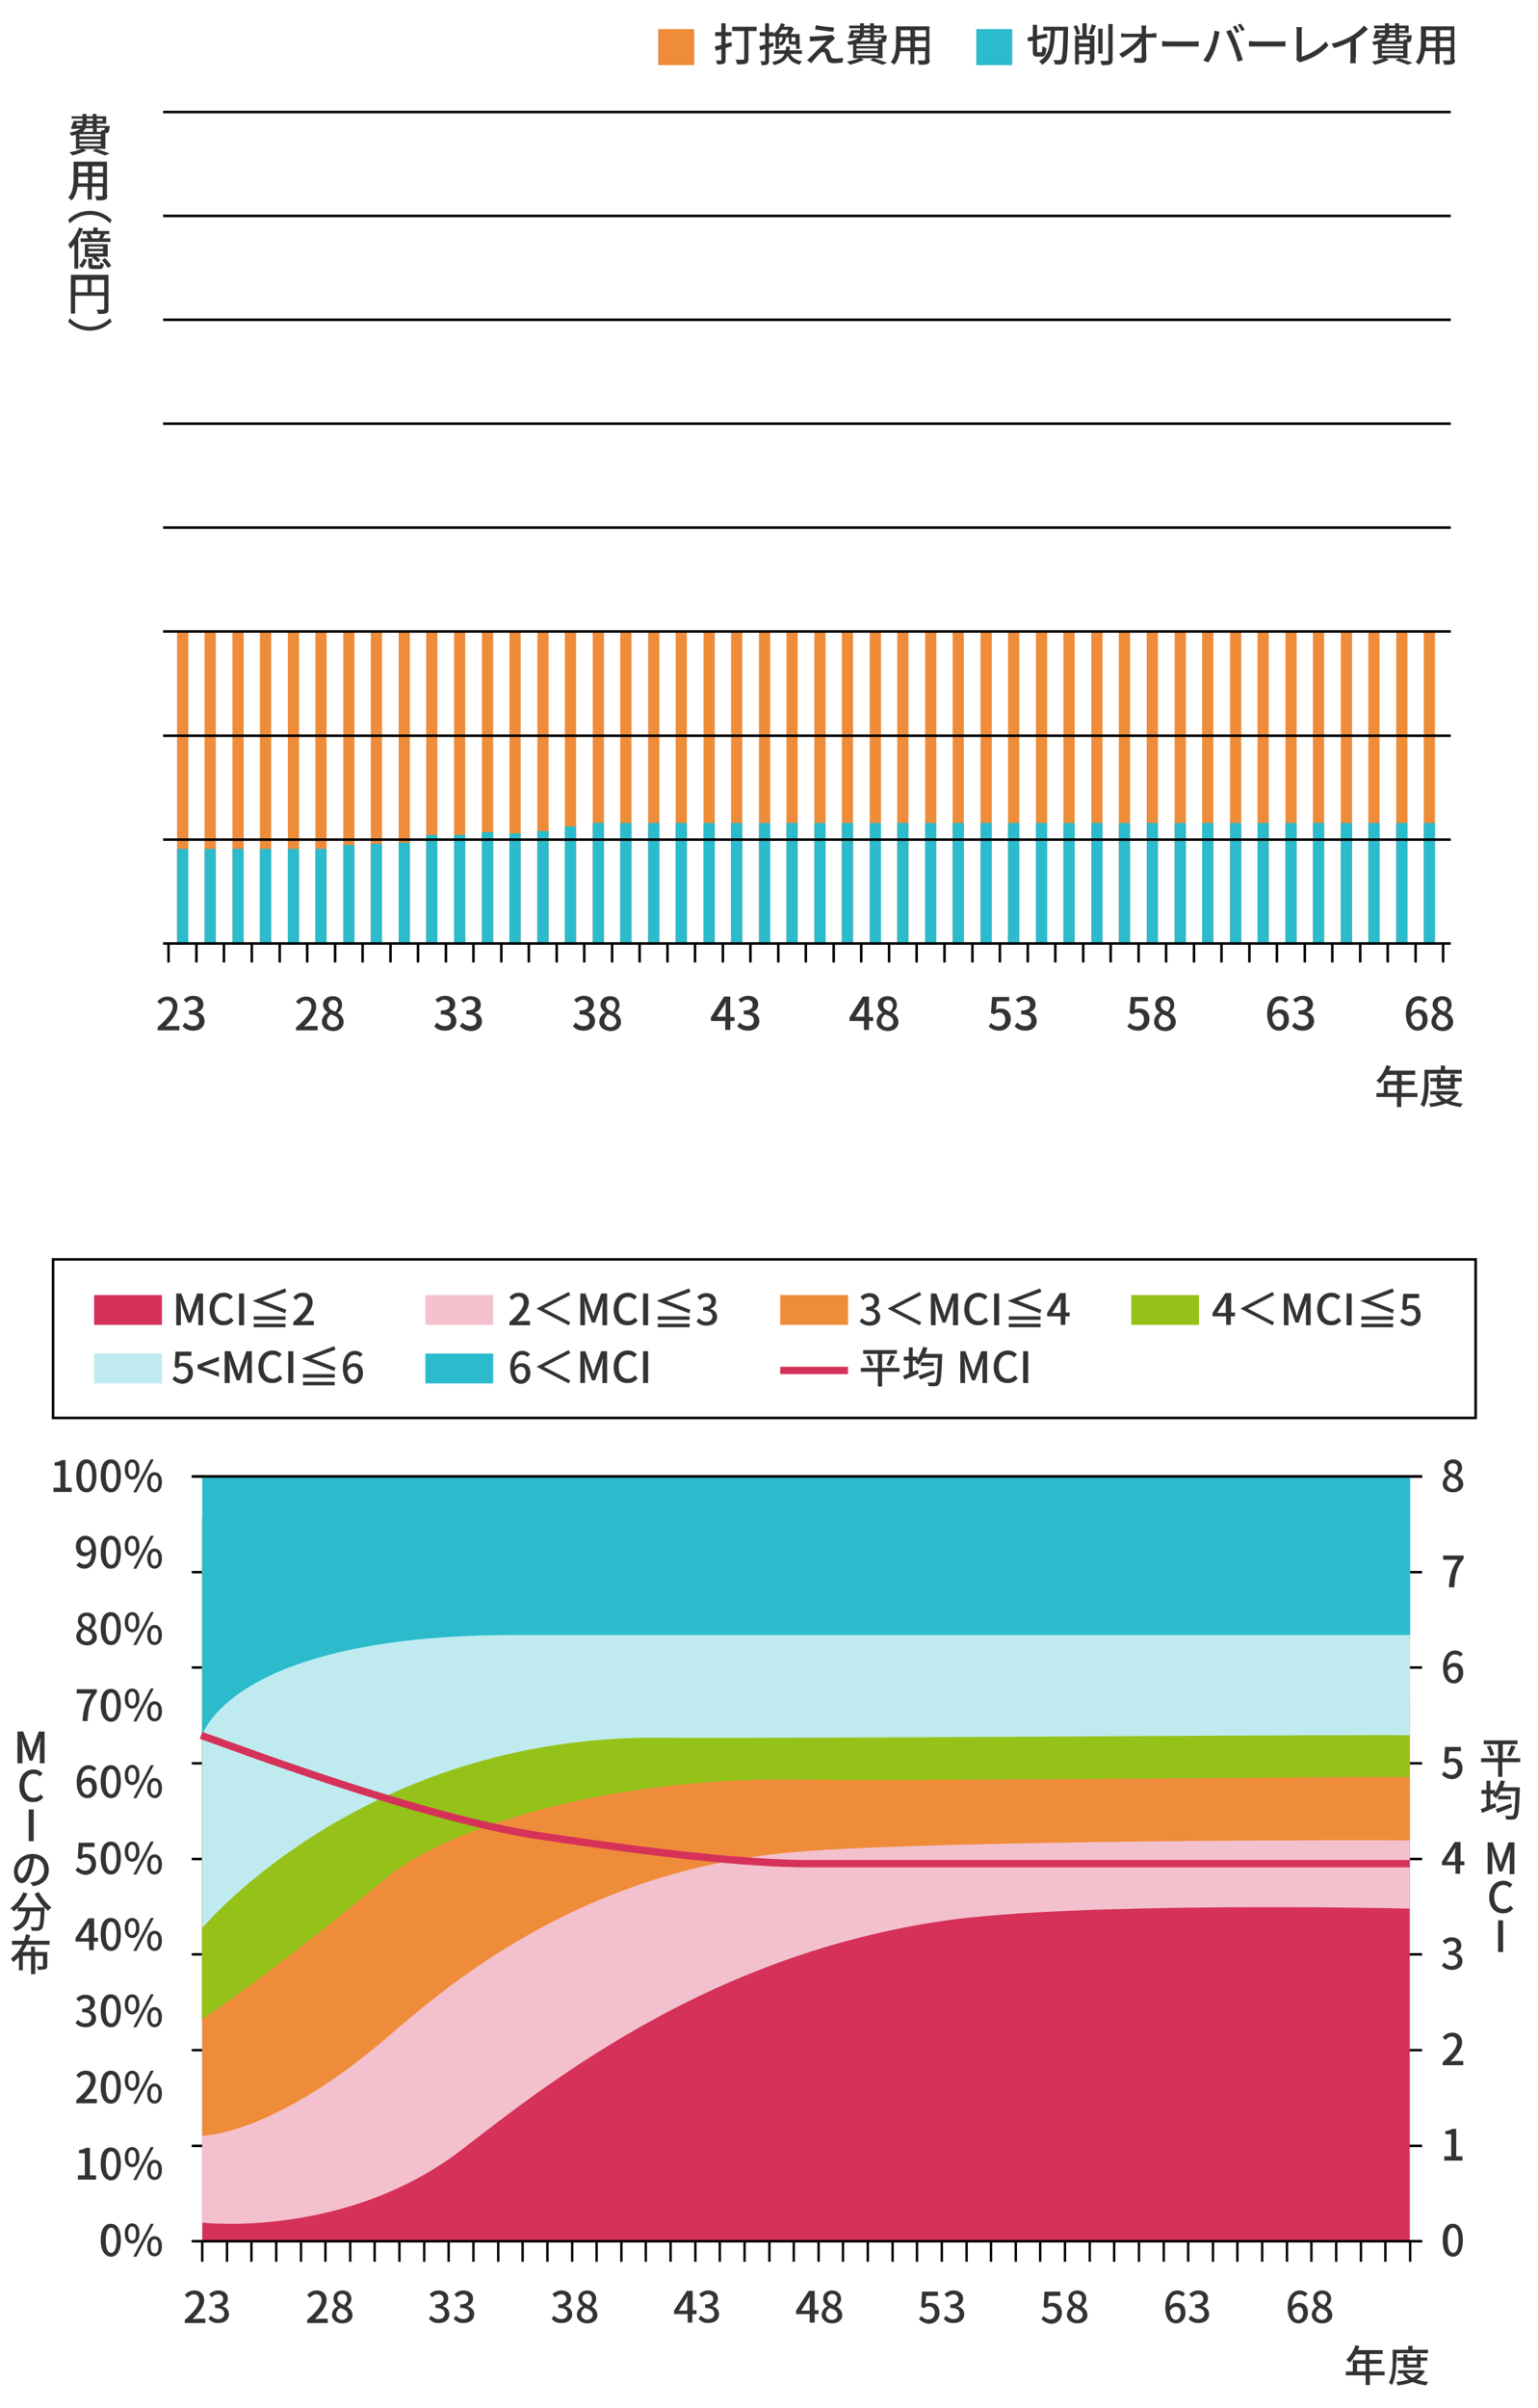
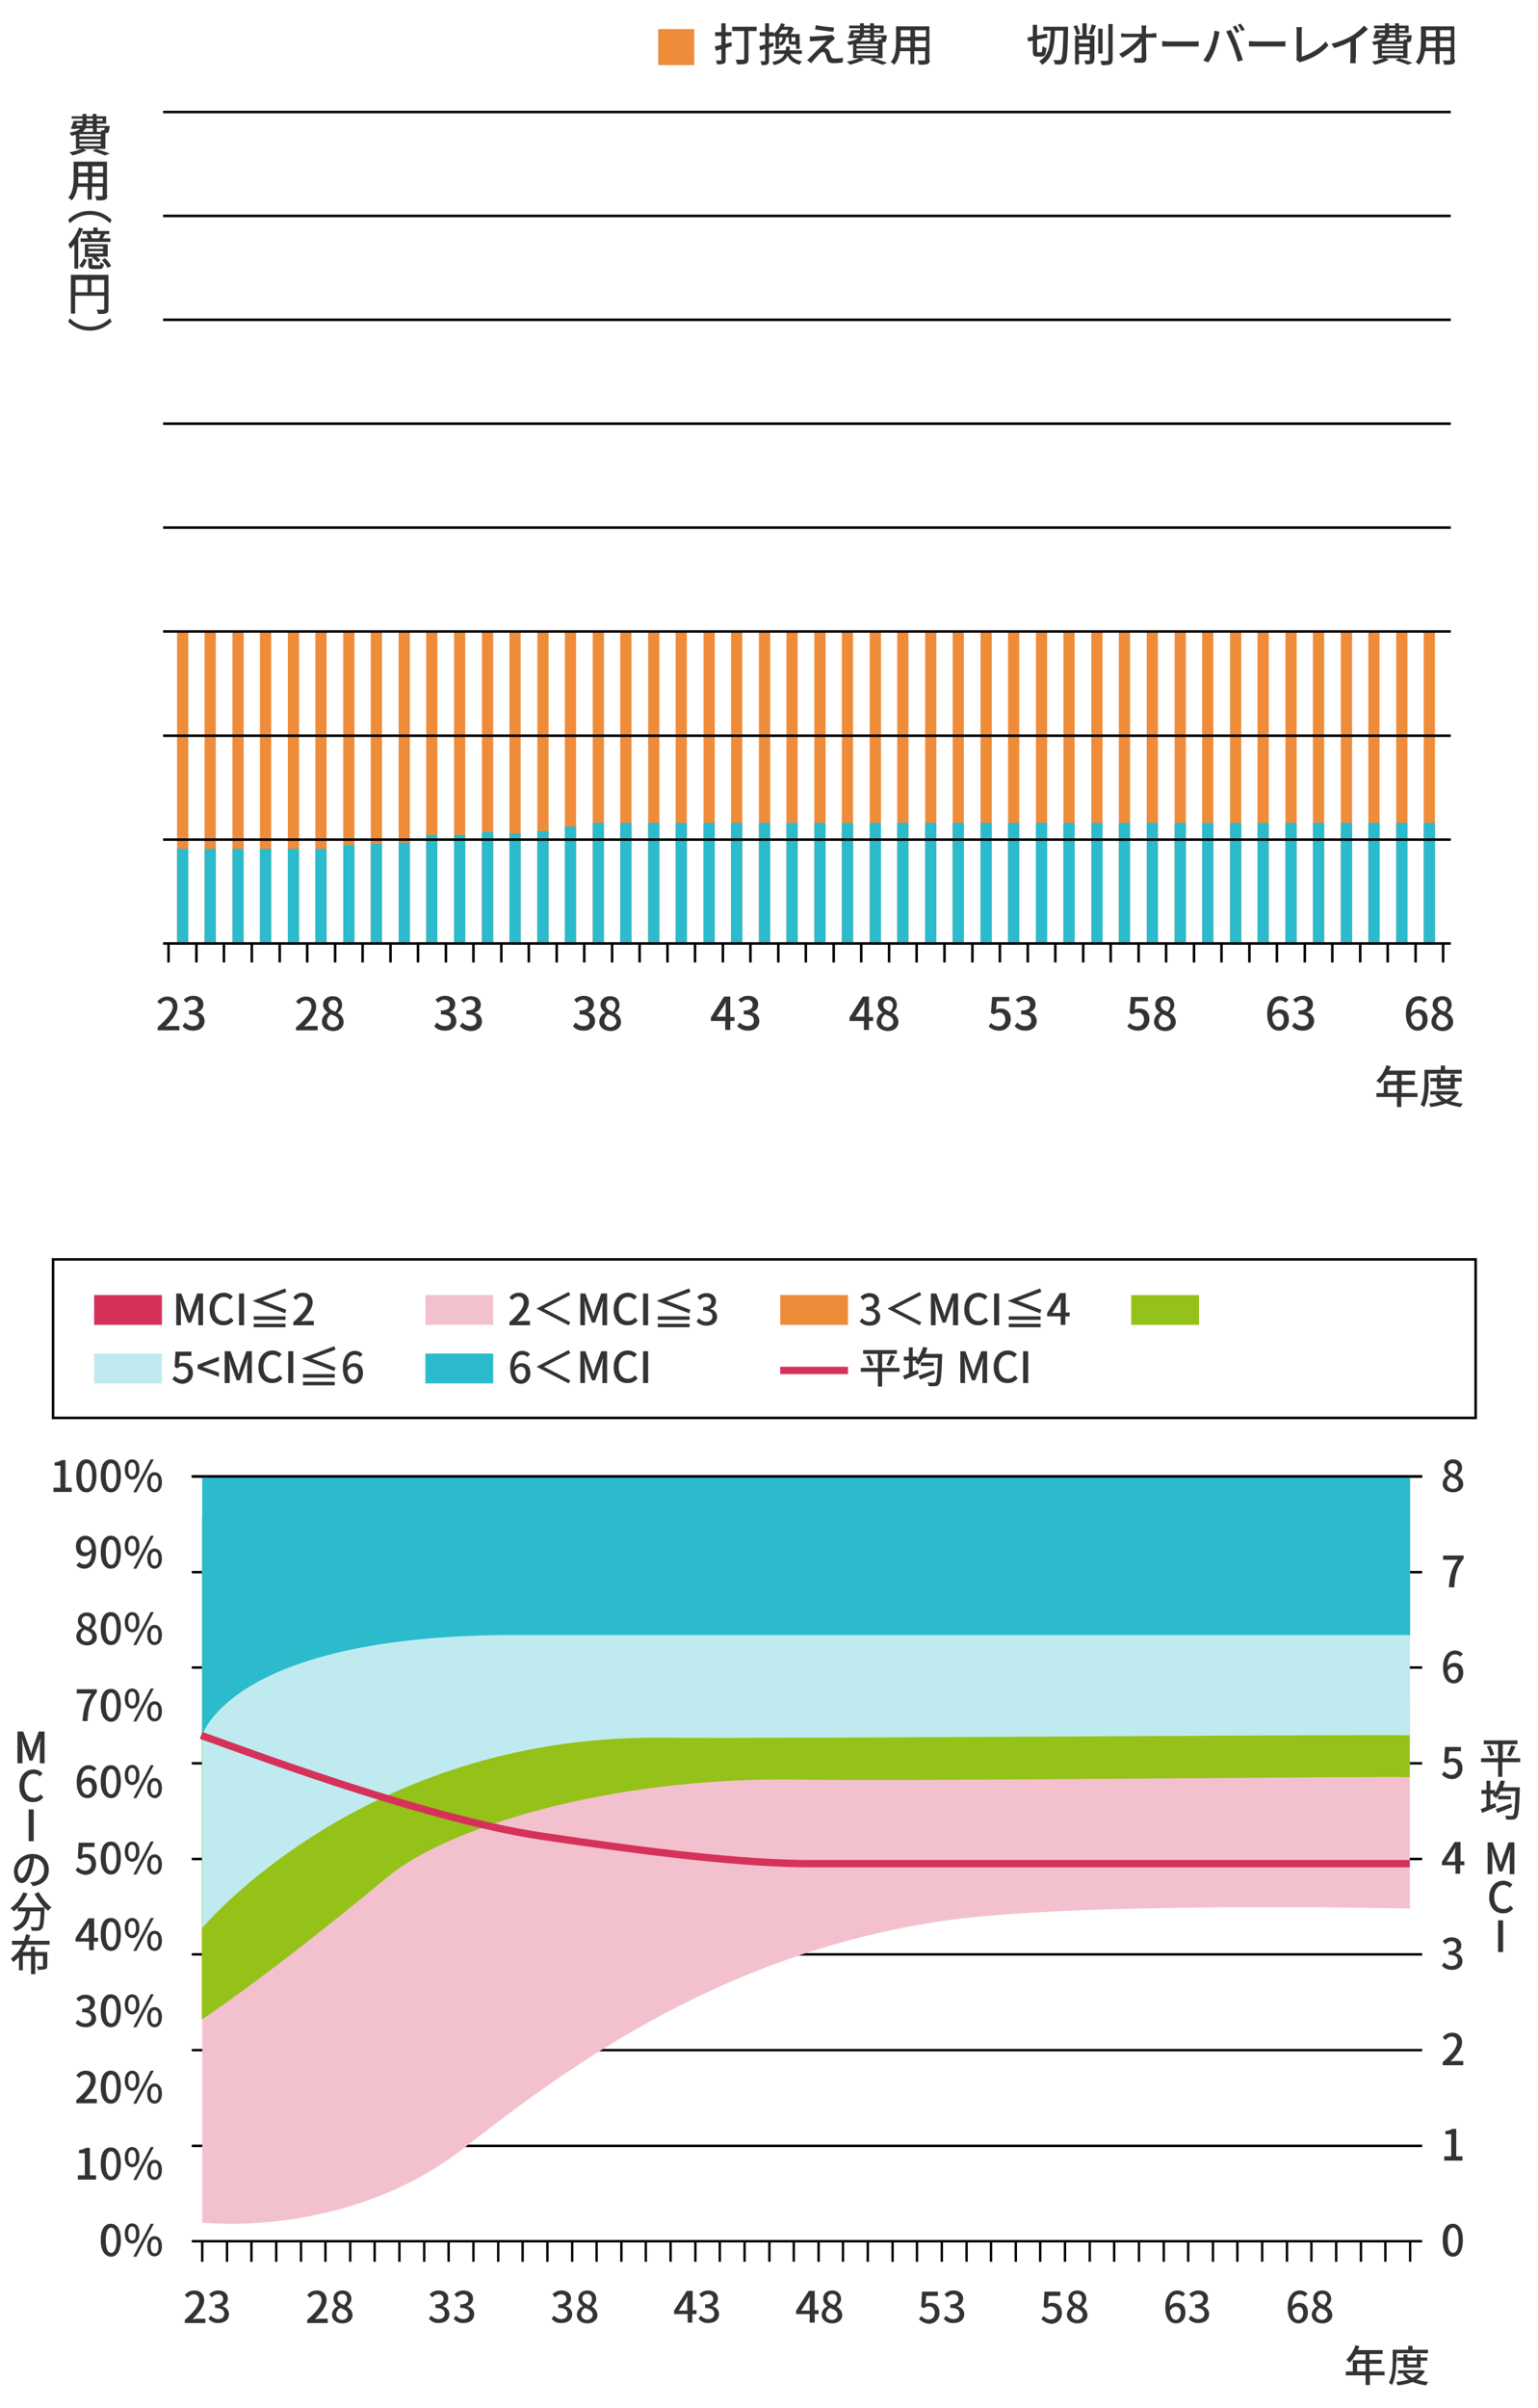
<svg xmlns="http://www.w3.org/2000/svg" viewBox="0 0 397 621.3">
  <path d="M45.7 163h2.9v80.7h-2.9zm7.1 0h2.9v80.7h-2.9zm7.2 0h2.9v80.7H60zm7.1 0H70v80.7h-2.9zm7.2 0h2.9v80.7h-2.9zm7.1 0h2.9v80.7h-2.9zm7.2 0h2.9v80.7h-2.9zm7.1 0h2.9v80.7h-2.9zm7.2 0h2.9v80.7h-2.9zm7.1 0h2.9v80.7H110zm7.2 0h2.9v80.7h-2.9zm7.2 0h2.9v80.7h-2.9zm7.1 0h2.9v80.7h-2.9zm7.2 0h2.9v80.7h-2.9zm7.1 0h2.9v80.7h-2.9zm7.2 0h2.9v80.7H153zm7.1 0h2.9v80.7h-2.9zm7.2 0h2.9v80.7h-2.9zm7.1 0h2.9v80.7h-2.9zm7.2 0h2.9v80.7h-2.9zm7.1 0h2.9v80.7h-2.9zm7.2 0h2.9v80.7h-2.9zm7.1 0h2.9v80.7H203zm7.2 0h2.9v80.7h-2.9zm7.1 0h2.9v80.7h-2.9zm7.2 0h2.9v80.7h-2.9zm7.1 0h2.9v80.7h-2.9zm7.2 0h2.9v80.7h-2.9zm7.1 0h2.9v80.7h-2.9zm7.2 0h2.9v80.7h-2.9zm7.1 0h2.9v80.7h-2.9zm7.2 0h2.9v80.7h-2.9zm7.1 0h2.9v80.7h-2.9zm7.2 0h2.9v80.7h-2.9zm7.1 0h2.9v80.7h-2.9zm7.2 0h2.9v80.7H296zm7.2 0h2.9v80.7h-2.9zm7.1 0h2.9v80.7h-2.9zm7.2 0h2.9v80.7h-2.9zm7.1 0h2.9v80.7h-2.9zm7.2 0h2.9v80.7h-2.9zm7.1 0h2.9v80.7h-2.9zm7.2 0h2.9v80.7h-2.9zm7.1 0h2.9v80.7h-2.9zm7.2 0h2.9v80.7h-2.9zm7.1 0h2.9v80.7h-2.9z" fill="#ef8c3a" />
  <path d="M22.3 38.8c-.9.5-2.4 1-3.6 1.3-.2-.2-.5-.6-.8-.8 1.2-.2 2.6-.6 3.4-1zm-2.9-4c-.3.1-.6.2-1 .2-.1-.2-.3-.7-.5-.8 1.5-.2 2.4-.6 2.8-1h-1.3l-.1.1-1-.1c.2-.6.5-1.3.7-2h2.3v-.6h-2.8V30h2.8v-.6h1v.6h1.6v-.6h1v.6h2.5v1.9H25v.6h3.3v.3c-.1.7-.2 1.1-.3 1.3-.2.2-.4.2-.6.2h-.2v4.1h-7.6v-3.6zm.3-2.4h1.5c.1-.2.1-.4.1-.6h-1.5zm6.3 2.2h-5.5v.6H26zm0 1.3h-5.5v.6H26zm0 1.2h-5.5v.6H26zm-3.9-4c-.2.3-.4.6-.7.9H24v-.9zm1.8-1.2h-1.6c0 .2 0 .4-.1.6h1.7zm-1.5-.7H24v-.6h-1.6zm2.4 7.2c1.3.4 2.7.9 3.5 1.2l-1.2.5c-.7-.3-2-.8-3.2-1.2zm.2-7.8v.6h1.5v-.6zm0 2.5v.9h1.2c0-.1-.1-.3-.2-.4h.7c.1 0 .2 0 .2-.1.1-.1.1-.2.1-.5h-2zm2.7 17.3c0 .6-.2 1-.6 1.1-.4.2-1.1.2-2.2.2 0-.3-.2-.8-.4-1.1h1.7c.2 0 .3-.1.3-.3v-2.1h-2.8v3.3h-1.1v-3.3H20c-.2 1.3-.6 2.6-1.5 3.5-.2-.2-.6-.6-.9-.7 1.3-1.4 1.4-3.5 1.4-5.1v-4.2h8.6v8.7zm-5-3.1v-1.7h-2.5v1.7zm-2.5-4.4v1.7h2.5v-1.7zm6.4 0h-2.8v1.7h2.8zm0 4.4v-1.7h-2.8v1.7zm-3.4 7.1c2.4 0 4.2 1 5.6 2.3l-.4.9c-1.3-1.3-3-2.2-5.2-2.2s-3.8.9-5.2 2.2l-.4-.9c1.3-1.3 3.2-2.3 5.6-2.3zM21.4 59c-.3.8-.7 1.7-1.2 2.4v7.9h-1V63c-.3.4-.7.8-1 1.2-.1-.2-.4-.8-.6-1.1 1.1-1.1 2.2-2.7 2.8-4.4zm-1 9.5c.5-.4.9-1.2 1.2-1.8l.8.4c-.3.7-.6 1.5-1.2 2zm3.7-8.9v-.9h1.1v.9h3v.8h-1.3l.2.1c-.2.4-.4.7-.6 1h2v.9h-7.7v-.9h1.9c-.1-.3-.3-.7-.4-1l.6-.1h-1.6v-.8zm3.6 6.6h-2.8c.4.3.8.6 1 .9l-.7.6c-.3-.4-.9-.9-1.4-1.2l.3-.2h-2.2V63h5.9v3.2zm-1.1-2.6h-3.8v.6h3.8zm0 1.2h-3.8v.6h3.8zm-1.1 3.7c.3 0 .4-.1.4-.8.2.1.6.3.9.4-.1 1.1-.4 1.3-1.2 1.3h-1.5c-1.1 0-1.3-.3-1.3-1.2v-1.5h1v1.4c0 .3.1.3.5.3h1.2zm0-7c.2-.3.3-.7.5-1.1h-2.7c.2.3.4.8.5 1.1zm1.6 5.1c.6.6 1.3 1.4 1.6 2l-.9.5c-.3-.6-.9-1.4-1.5-2zm.9 13.1c0 .6-.1 1-.6 1.1-.4.2-1.1.2-2.1.2 0-.3-.2-.8-.4-1.1h1.7c.2 0 .3-.1.3-.3v-3.3h-7.5v4.6h-1.1v-10H28zm-8.5-4.3h3.1v-3.2h-3.1zm7.4 0v-3.2h-3.3v3.2zm-3.7 9.9c-2.4 0-4.2-1-5.6-2.3l.4-.9c1.3 1.3 3 2.2 5.2 2.2s3.8-.9 5.2-2.2l.4.9c-1.4 1.3-3.3 2.3-5.6 2.3z" fill="#333" />
  <path d="M43.5 243.2v5.1m35.8-5.1v5.1m35.8-5.1v5.1m42.9-5.1v5.1m28.6-5.1v5.1m-135.9-5.1v5.1m35.8-5.1v5.1m42.9-5.1v5.1m42.9-5.1v5.1m21.4-5.1v5.1m-135.9-5.1v5.1m35.8-5.1v5.1m28.6-5.1v5.1m28.6-5.1v5.1m50.1-5.1v5.1M65 243.2v5.1m35.8-5.1v5.1m35.7-5.1v5.1m28.6-5.1v5.1m42.9-5.1v5.1m-135.8-5.1v5.1m35.7-5.1v5.1m35.8-5.1v5.1m35.7-5.1v5.1m35.8-5.1v5.1m7.1-5.1v5.1m7.2-5.1v5.1m7.1-5.1v5.1m7.2-5.1v5.1m7.2-5.1v5.1m14.3-5.1v5.1m42.9-5.1v5.1m28.6-5.1v5.1m-57.2-5.1v5.1m42.9-5.1v5.1m21.4-5.1v5.1m-71.5-5.1v5.1m28.6-5.1v5.1m50.1-5.1v5.1m-64.4-5.1v5.1m28.6-5.1v5.1m42.9-5.1v5.1m-100.1-5.1v5.1m35.8-5.1v5.1m35.7-5.1v5.1m35.8-5.1v5.1m7.1-5.1v5.1" fill="none" stroke="#000" stroke-miterlimit="10" stroke-width=".654" />
  <path d="M365.8 283h-4.1v2.6h-1.1V283h-5.3v-1h1.9v-3.1h3.4v-1.6h-2.7c-.5.9-1.1 1.6-1.7 2.2-.2-.2-.7-.5-.9-.7 1.1-.9 2-2.4 2.6-4l1.1.3c-.1.4-.3.7-.5 1.1h6.8v1.1h-3.5v1.6h3.3v1h-3.3v2.1h4.1v1zm-5.2-1v-2.1h-2.4v2.1zm8.2-2.7c0 1.8-.2 4.6-1.2 6.3-.2-.2-.7-.5-.9-.6.9-1.7 1-4 1-5.7V276h4.2v-1.1h1.1v1.1h4.3v1h-8.6v2.3zm7.8 2.5c-.5 1-1.3 1.7-2.2 2.3.9.3 2 .5 3.2.6-.2.2-.5.7-.6.9-1.4-.2-2.6-.5-3.7-1-1.2.5-2.6.8-4 1-.1-.3-.3-.7-.5-.9 1.2-.1 2.3-.3 3.3-.6-.6-.4-1.2-.9-1.6-1.5l.5-.2h-1.8v-.9h6.6zm-5.7-.9V279h-1.7v-.9h1.7v-.9h1v.9h2.5v-.9h1.1v.9h1.8v.9h-1.8v1.9zm.7 1.5c.4.5 1 .9 1.7 1.3.7-.3 1.3-.7 1.7-1.3zm.3-3.4v1h2.5v-1zM40.7 265c2.5-2.2 3.9-3.9 3.9-5.3 0-.9-.5-1.6-1.5-1.6-.7 0-1.2.4-1.7 1l-.8-.7c.7-.8 1.5-1.3 2.6-1.3 1.6 0 2.6 1 2.6 2.6 0 1.7-1.3 3.4-3.1 5.1.4 0 1-.1 1.4-.1h2.2v1.1h-5.6zm6.4-.3l.7-.9c.5.5 1.1.9 2 .9 1 0 1.6-.5 1.6-1.4 0-1-.6-1.6-2.6-1.6v-1c1.7 0 2.3-.6 2.3-1.5 0-.8-.5-1.2-1.3-1.3-.7 0-1.2.3-1.7.8l-.7-.8c.7-.6 1.5-1 2.5-1 1.5 0 2.6.8 2.6 2.2 0 1-.6 1.7-1.5 2v.1c1 .2 1.8 1 1.8 2.2 0 1.6-1.3 2.5-2.9 2.5-1.3 0-2.2-.5-2.8-1.2zm29.4.3c2.5-2.2 3.9-3.9 3.9-5.3 0-.9-.5-1.6-1.5-1.6-.7 0-1.2.4-1.7 1l-.8-.7c.7-.8 1.5-1.3 2.6-1.3 1.6 0 2.6 1 2.6 2.6 0 1.7-1.3 3.4-3.1 5.1.4 0 1-.1 1.4-.1H82v1.1h-5.6v-.8zm6.6-1.4c0-1.1.7-1.9 1.5-2.3v-.1c-.6-.5-1.2-1.1-1.2-2 0-1.3 1-2.2 2.5-2.2s2.4.9 2.4 2.3c0 .9-.6 1.6-1.1 2v.1c.8.4 1.5 1.1 1.5 2.3 0 1.3-1.1 2.3-2.8 2.3-1.6-.1-2.8-1-2.8-2.4zm4.4 0c0-1.1-.9-1.5-2.1-1.9-.6.4-1 1.1-1 1.8 0 .9.7 1.5 1.6 1.5.9-.1 1.5-.6 1.5-1.4zm-.2-4.2c0-.8-.5-1.4-1.3-1.4-.7 0-1.2.5-1.2 1.3 0 .9.8 1.4 1.8 1.7.4-.5.7-1.1.7-1.6zm24.8 5.3l.7-.9c.5.5 1.1.9 2 .9 1 0 1.6-.5 1.6-1.4 0-1-.6-1.6-2.6-1.6v-1c1.7 0 2.3-.6 2.3-1.5 0-.8-.5-1.2-1.3-1.3-.7 0-1.2.3-1.7.8l-.7-.8c.7-.6 1.5-1 2.5-1 1.5 0 2.6.8 2.6 2.2 0 1-.6 1.7-1.5 2v.1c1 .2 1.8 1 1.8 2.2 0 1.6-1.3 2.5-2.9 2.5-1.4 0-2.3-.5-2.8-1.2zm6.6 0l.7-.9c.5.5 1.1.9 2 .9 1 0 1.6-.5 1.6-1.4 0-1-.6-1.6-2.6-1.6v-1c1.7 0 2.3-.6 2.3-1.5 0-.8-.5-1.2-1.3-1.3-.7 0-1.2.3-1.7.8l-.7-.7c.7-.6 1.5-1 2.5-1 1.5 0 2.6.8 2.6 2.2 0 1-.6 1.7-1.5 2v.1c1 .2 1.8 1 1.8 2.2 0 1.6-1.3 2.5-2.9 2.5-1.3-.1-2.2-.6-2.8-1.3zm29.2 0l.7-.9c.5.5 1.1.9 2 .9 1 0 1.6-.5 1.6-1.4 0-1-.6-1.6-2.6-1.6v-1c1.7 0 2.3-.6 2.3-1.5 0-.8-.5-1.2-1.3-1.3-.7 0-1.2.3-1.7.8l-.7-.8c.7-.6 1.5-1 2.5-1 1.5 0 2.6.8 2.6 2.2 0 1-.6 1.7-1.5 2v.1c1 .2 1.8 1 1.8 2.2 0 1.6-1.3 2.5-2.9 2.5-1.4 0-2.3-.5-2.8-1.2zm6.8-1.1c0-1.1.7-1.9 1.5-2.3v-.1c-.6-.5-1.2-1.1-1.2-2 0-1.3 1-2.2 2.5-2.2s2.4.9 2.4 2.3c0 .9-.6 1.6-1.1 2v.1c.8.4 1.5 1.1 1.5 2.3 0 1.3-1.1 2.3-2.8 2.3-1.6-.1-2.8-1-2.8-2.4zm4.4 0c0-1.1-.9-1.5-2.1-1.9-.6.4-1 1.1-1 1.8 0 .9.7 1.5 1.6 1.5.8-.1 1.5-.6 1.5-1.4zm-.2-4.2c0-.8-.5-1.4-1.3-1.4-.7 0-1.2.5-1.2 1.3 0 .9.8 1.4 1.8 1.7.4-.5.7-1.1.7-1.6zm30.7 4h-1.1v2.3h-1.3v-2.3h-3.7v-.9l3.4-5.4h1.6v5.3h1.1zm-2.3-1v-2.3c0-.5 0-1.2.1-1.7-.2.4-.4.9-.7 1.3l-1.7 2.6h2.3zm3 2.3l.7-.9c.5.5 1.1.9 2 .9 1 0 1.6-.5 1.6-1.4 0-1-.6-1.6-2.6-1.6v-1c1.7 0 2.3-.6 2.3-1.5 0-.8-.5-1.2-1.3-1.3-.7 0-1.2.3-1.7.8l-.7-.8c.7-.6 1.5-1 2.5-1 1.5 0 2.6.8 2.6 2.2 0 1-.6 1.7-1.5 2v.1c1 .2 1.8 1 1.8 2.2 0 1.6-1.3 2.5-2.9 2.5-1.3 0-2.2-.5-2.8-1.2zm35.1-1.3h-1.1v2.3H223v-2.3h-3.7v-.9l3.4-5.4h1.6v5.3h1.1zm-2.3-1v-2.3c0-.5 0-1.2.1-1.7-.2.4-.4.9-.7 1.3l-1.7 2.6h2.3zm3.2 1.2c0-1.1.7-1.9 1.5-2.3v-.1c-.6-.5-1.2-1.1-1.2-2 0-1.3 1-2.2 2.5-2.2s2.4.9 2.4 2.3c0 .9-.6 1.6-1.1 2v.1c.8.4 1.5 1.1 1.5 2.3 0 1.3-1.1 2.3-2.8 2.3-1.6-.1-2.8-1-2.8-2.4zm4.3 0c0-1.1-.9-1.5-2.1-1.9-.6.4-1 1.1-1 1.8 0 .9.7 1.5 1.6 1.5.9-.1 1.5-.6 1.5-1.4zm-.1-4.2c0-.8-.5-1.4-1.3-1.4-.7 0-1.2.5-1.2 1.3 0 .9.8 1.4 1.8 1.7.4-.5.7-1.1.7-1.6zm24.7 5.4l.6-.9c.5.5 1.1.9 2 .9 1 0 1.7-.7 1.7-1.8s-.7-1.8-1.6-1.8c-.5 0-.9.2-1.4.5l-.7-.4.3-4.1h4.4v1.1h-3.2l-.2 2.2c.4-.2.7-.3 1.2-.3 1.4 0 2.6.9 2.6 2.7 0 1.9-1.4 3-2.9 3-1.3 0-2.2-.5-2.8-1.1zm6.7-.1l.7-.9c.5.5 1.1.9 2 .9 1 0 1.6-.5 1.6-1.4 0-1-.6-1.6-2.6-1.6v-1c1.7 0 2.3-.6 2.3-1.5 0-.8-.5-1.2-1.3-1.3-.7 0-1.2.3-1.7.8l-.7-.8c.7-.6 1.5-1 2.5-1 1.5 0 2.6.8 2.6 2.2 0 1-.6 1.7-1.5 2v.1c1 .2 1.8 1 1.8 2.2 0 1.6-1.3 2.5-2.9 2.5-1.3 0-2.2-.5-2.8-1.2zm29.1.1l.6-.9c.5.5 1.1.9 2 .9 1 0 1.7-.7 1.7-1.8s-.7-1.8-1.6-1.8c-.5 0-.9.2-1.4.5l-.7-.4.3-4.1h4.4v1.1h-3.2l-.2 2.2c.4-.2.7-.3 1.2-.3 1.4 0 2.6.9 2.6 2.7 0 1.9-1.4 3-2.9 3-1.3 0-2.2-.5-2.8-1.1zm6.9-1.2c0-1.1.7-1.9 1.5-2.3v-.1c-.6-.5-1.2-1.1-1.2-2 0-1.3 1-2.2 2.5-2.2s2.4.9 2.4 2.3c0 .9-.6 1.6-1.1 2v.1c.8.4 1.5 1.1 1.5 2.3 0 1.3-1.1 2.3-2.8 2.3-1.6-.1-2.8-1-2.8-2.4zm4.3 0c0-1.1-.9-1.5-2.1-1.9-.6.4-1 1.1-1 1.8 0 .9.7 1.5 1.6 1.5.9-.1 1.5-.6 1.5-1.4zm-.1-4.2c0-.8-.5-1.4-1.3-1.4-.7 0-1.2.5-1.2 1.3 0 .9.8 1.4 1.8 1.7.4-.5.7-1.1.7-1.6zm29.7-.7c-.3-.4-.8-.6-1.3-.6-1.1 0-2 .8-2.1 3.3.5-.6 1.3-1 1.9-1 1.5 0 2.4.9 2.4 2.7 0 1.7-1.2 2.8-2.6 2.8-1.6 0-3-1.4-3-4.3 0-3.3 1.6-4.6 3.3-4.6 1 0 1.7.4 2.2.9zm-.4 4.4c0-1.1-.5-1.7-1.4-1.7-.5 0-1.1.3-1.6 1 .1 1.7.8 2.5 1.7 2.5.7 0 1.3-.7 1.3-1.8zm2.1 1.6l.7-.9c.5.5 1.1.9 2 .9 1 0 1.6-.5 1.6-1.4 0-1-.6-1.6-2.6-1.6v-1c1.7 0 2.3-.6 2.3-1.5 0-.8-.5-1.2-1.3-1.3-.7 0-1.2.3-1.7.8l-.7-.8c.7-.6 1.5-1 2.5-1 1.5 0 2.6.8 2.6 2.2 0 1-.6 1.7-1.5 2v.1c1 .2 1.8 1 1.8 2.2 0 1.6-1.3 2.5-2.9 2.5-1.4 0-2.2-.5-2.8-1.2zm34.1-6c-.3-.4-.8-.6-1.3-.6-1.1 0-2 .8-2.1 3.3.5-.6 1.3-1 1.9-1 1.5 0 2.4.9 2.4 2.7 0 1.7-1.2 2.8-2.6 2.8-1.6 0-3-1.4-3-4.3 0-3.3 1.6-4.6 3.3-4.6 1 0 1.7.4 2.2.9zm-.4 4.4c0-1.1-.5-1.7-1.4-1.7-.5 0-1.1.3-1.6 1 .1 1.7.8 2.5 1.7 2.5.7 0 1.3-.7 1.3-1.8zm2.3.5c0-1.1.7-1.9 1.5-2.3v-.1c-.6-.5-1.2-1.1-1.2-2 0-1.3 1-2.2 2.5-2.2s2.4.9 2.4 2.3c0 .9-.6 1.6-1.1 2v.1c.8.4 1.5 1.1 1.5 2.3 0 1.3-1.1 2.3-2.8 2.3-1.6-.1-2.8-1-2.8-2.4zm4.3 0c0-1.1-.9-1.5-2.1-1.9-.6.4-1 1.1-1 1.8 0 .9.7 1.5 1.6 1.5.9-.1 1.5-.6 1.5-1.4zm-.2-4.2c0-.8-.5-1.4-1.3-1.4-.7 0-1.2.5-1.2 1.3 0 .9.8 1.4 1.8 1.7.5-.5.7-1.1.7-1.6z" fill="#333" />
  <path d="M45.7 219h2.9v24.7h-2.9zm7.1 0h2.9v24.7h-2.9zm7.2 0h2.9v24.7H60zm7.1 0H70v24.7h-2.9zm7.2 0h2.9v24.7h-2.9zm7.1 0h2.9v24.7h-2.9zm7.2-1h2.9v25.7h-2.9zm7.1-.3h2.9v26h-2.9zm7.2-.3h2.9v26.3h-2.9zm7.1-2h2.9v28.3H110zm7.2 0h2.9v28.3h-2.9zm7.2-.7h2.9v29h-2.9zm7.1.3h2.9v28.7h-2.9zm7.2-.6h2.9v29.3h-2.9zm7.1-1.2h2.9v30.5h-2.9zm7.2-.9h2.9v31.4H153zm7.1 0h2.9v31.4h-2.9zm7.2 0h2.9v31.4h-2.9zm7.1 0h2.9v31.4h-2.9zm7.2 0h2.9v31.4h-2.9zm7.1 0h2.9v31.4h-2.9zm7.2 0h2.9v31.4h-2.9zm7.1 0h2.9v31.4H203zm7.2 0h2.9v31.4h-2.9zm7.1 0h2.9v31.4h-2.9zm7.2 0h2.9v31.4h-2.9zm7.1 0h2.9v31.4h-2.9zm7.2 0h2.9v31.4h-2.9zm7.1 0h2.9v31.4h-2.9zm7.2 0h2.9v31.4h-2.9zm7.1 0h2.9v31.4h-2.9zm7.2 0h2.9v31.4h-2.9zm7.1 0h2.9v31.4h-2.9zm7.2 0h2.9v31.4h-2.9zm7.1 0h2.9v31.4h-2.9zm7.2 0h2.9v31.4H296zm7.2 0h2.9v31.4h-2.9zm7.1 0h2.9v31.4h-2.9zm7.2 0h2.9v31.4h-2.9zm7.1 0h2.9v31.4h-2.9zm7.2 0h2.9v31.4h-2.9zm7.1 0h2.9v31.4h-2.9zm7.2 0h2.9v31.4h-2.9zm7.1 0h2.9v31.4h-2.9zm7.2 0h2.9v31.4h-2.9zm7.1 0h2.9v31.4h-2.9z" fill="#2bbbcc" />
  <path d="M42.1 55.7h332.4M42.1 82.5h332.4M42.1 136.1h332.4M42.1 162.9h332.4M42.1 216.6h332.4M42.1 109.3h332.4M42.1 189.8h332.4M42.1 28.9h332.4M42.1 243.4h332.4" fill="none" stroke="#000" stroke-miterlimit="10" stroke-width=".654" />
  <path d="M188.9 11.9l-1.6.5v3c0 .6-.1.9-.5 1-.4.2-.9.2-1.7.2 0-.3-.2-.7-.3-1h1.2c.2 0 .2-.1.2-.2v-2.7l-1.4.4-.3-1.1c.5-.1 1.1-.3 1.7-.4V9.3h-1.6v-1h1.6V6h1.1v2.3h1.5v1h-1.5v2l1.5-.4zm6.3-3.9h-2v7.2c0 .7-.2 1-.6 1.2-.5.2-1.2.2-2.3.2l-.4-1.2h1.9c.2 0 .3-.1.3-.3V8H189V6.9h6.3V8zm4.5 3.9c-.4.1-.8.3-1.2.4v3.3c0 .5-.1.8-.4 1s-.8.2-1.5.2c0-.3-.2-.7-.3-1h1c.2 0 .2 0 .2-.2v-3c-.5.1-.9.3-1.3.4l-.2-1.1c.4-.1.9-.3 1.5-.4V9.3h-1.4v-1h1.4V6h1v2.3h1.2v.4c1-.8 1.6-1.8 1.9-2.7l1 .2c-.1.2-.2.5-.3.7h1.9l.7.4c-.2.5-.5 1-.8 1.5h2.3v3.8h-.9v-1.1h-1c-.8 0-.9-.2-.9-.9v-1h-.7c-.1 1-.4 1.7-1.4 2.2-.1-.2-.2-.4-.4-.5v1.3h-.9V9.5l-.1.1c-.1-.1-.2-.3-.4-.4v.2h-1.2v1.9l1.1-.3zm4.3 2c.5 1 1.5 1.7 3 1.9-.2.2-.5.6-.6.9-1.6-.4-2.5-1.1-3.1-2.3-.5 1.1-1.5 1.9-3.5 2.4-.1-.2-.3-.6-.5-.8 1.9-.4 2.8-1.1 3.2-2.1h-2.7V13h3c.1-.3.1-.6.1-1h1c0 .4-.1.7-.1 1h3.2v.9zm-2.2-6.2c-.2.4-.5.7-.8 1h2c.2-.3.4-.7.5-1zm-.7 3.4c.7-.3.9-.8.9-1.5h-.9zm4.3-1.5h-1.1v.9c0 .2 0 .2.2.2h.6c.1 0 .2 0 .2-.1v-1zm9.5.9c-.5.4-1.7 1.5-2 1.9.1 0 .3 0 .4.1.4.1.6.4.8.8.1.3.2.8.4 1.2.1.4.4.6.9.6.8 0 1.7-.1 2.2-.2l-.1 1.2c-.5.1-1.6.2-2.2.2-1 0-1.6-.2-1.8-1-.1-.4-.3-1-.4-1.3-.1-.4-.4-.6-.7-.6s-.5.2-.8.4c-.4.4-1.5 1.6-2.2 2.5l-1.1-.8c.2-.1.4-.3.7-.6.5-.5 3.3-3.3 4.4-4.5-.9 0-2.6.2-3.3.2-.4 0-.7.1-1 .1l-.1-1.3h1c.6 0 3.3-.2 4.2-.3.2 0 .5-.1.6-.1l.7.8c-.2.4-.4.6-.6.7zm.4-3.4l-.2 1.1c-1.2-.1-3.3-.4-4.7-.6l.2-1.1c1.3.3 3.5.5 4.7.6zm7.7 8.3c-.9.5-2.4 1-3.6 1.3-.2-.2-.5-.6-.8-.8 1.2-.2 2.6-.6 3.4-1zm-2.9-4c-.3.1-.6.2-1 .2-.1-.2-.3-.7-.5-.8 1.5-.2 2.4-.6 2.8-1h-1.3l-.1.1-1-.1c.2-.6.5-1.3.7-2h2.3v-.5h-2.8v-.7h2.8V6h1v.6h1.6V6h1v.6h2.5v1.9h-2.5v.6h3.3v.3c-.1.7-.2 1.1-.3 1.3-.2.2-.4.2-.6.2h-.2V15h-7.6v-3.6zm.2-2.3h1.5c.1-.2.1-.4.1-.6h-1.5zm6.3 2.2h-5.5v.6h5.5zm0 1.2h-5.5v.6h5.5zm0 1.2h-5.5v.6h5.5zm-3.9-4c-.2.3-.4.6-.7.9h2.6v-.9zm1.9-1.2H223c0 .2 0 .4-.1.6h1.7zm-1.6-.7h1.6v-.5H223zm2.5 7.2c1.3.4 2.7.9 3.5 1.2l-1.2.5c-.7-.3-2-.8-3.2-1.2zm.1-7.7v.6h1.5v-.6zm0 2.4v.9h1.2c0-.1-.1-.3-.2-.4h.7c.1 0 .2 0 .2-.1.1-.1.1-.2.1-.5h-2zm14.4 5.7c0 .6-.2 1-.6 1.1-.4.2-1.1.2-2.2.2 0-.3-.2-.8-.4-1.1h1.7c.2 0 .3-.1.3-.3v-2.1H236v3.3h-1v-3.3h-2.7c-.2 1.3-.6 2.6-1.5 3.5-.2-.2-.6-.6-.9-.7 1.3-1.4 1.4-3.5 1.4-5.1V6.8h8.6v8.6zm-5-3.2v-1.7h-2.5v1.8h2.5zm-2.5-4.4v1.7h2.5V7.8zm6.5 0h-2.8v1.7h2.8zm0 4.4v-1.7h-2.8v1.7zm29.7 1.3c.3 0 .3-.3.4-1.6.2.2.7.4 1 .5-.1 1.7-.4 2.2-1.2 2.2h-1.1c-1 0-1.2-.3-1.2-1.5v-2.6l-1.2.2-.2-1 1.4-.3v-3h1.1v2.8l2.5-.5.2 1-2.7.5V13c0 .4 0 .5.3.5zm7-6.6v.6c-.1 5.9-.3 7.9-.7 8.5-.3.4-.5.5-1 .6-.4.1-1 0-1.7 0 0-.3-.2-.8-.4-1.1h1.5c.2 0 .3 0 .5-.2.3-.4.5-2.3.6-7.4h-2.2c-.1 3.7-.4 7-3.3 8.8-.2-.3-.5-.7-.8-.9 2.8-1.6 2.9-4.6 3-7.9h-1.9v-1zm2.2 2.1c-.1-.6-.4-1.5-.8-2.2l.9-.3c.3.7.7 1.6.8 2.2zm4.5 6.4c0 .5-.1.8-.5 1s-.9.2-1.7.2c0-.3-.2-.7-.3-1h1.2c.2 0 .2-.1.2-.2V14h-2.8v2.6h-1V9.2h1.9V6h1.1v3.2h2v6.2zm-3.9-5.2v1h2.8v-1zm2.8 2.9v-1h-2.8v1zm-.3-4.4c.3-.6.7-1.6.8-2.4l1.1.3c-.3.8-.7 1.8-1 2.3zm3.6 5.1h-1.1V7.4h1.1zm2.6-7.6v9.2c0 .7-.2 1-.6 1.2s-1.1.2-2.2.2c-.1-.3-.2-.8-.4-1.1h1.8c.2 0 .3-.1.3-.3V6.2zm10.2 2.4c.3 0 .8 0 1.1-.1v1.2h-2.7c0 1.7.1 3.9.1 5.4 0 .7-.4 1.1-1.2 1.1-.6 0-1.3 0-1.9-.1l-.1-1.2c.5.1 1.2.1 1.6.1.3 0 .4-.2.4-.5v-3.8c-1 1.4-3 3.1-5 4.2l-.8-1c2.3-1.1 4.3-2.9 5.3-4.3h-4.8v-1c.3 0 .8.1 1.2.1h4.1v-1c0-.3 0-.7-.1-1.1h1.3c0 .3-.1.7-.1 1.1v1h1.6zm2.6 2c.4 0 1.1.1 1.7.1h6.4c.6 0 1 0 1.3-.1V12H300zm13.5-2.7l1.3.3c-.1.3-.2.7-.2 1-.2.8-.6 2.4-1 3.6-.4 1.1-1.1 2.4-1.7 3.3l-1.3-.5c.7-1 1.4-2.2 1.8-3.2.5-1.4 1-3.1 1.1-4.5zm3 .2l1.2-.4c.5.9 1.3 2.6 1.7 3.8.4 1.1 1.1 2.9 1.4 4l-1.3.4c-.3-1.3-.8-2.8-1.3-4.1-.5-1.1-1.2-2.8-1.7-3.7zm3.4.1l-.8.3c-.2-.5-.6-1.2-.9-1.6l.8-.3c.3.4.7 1.2.9 1.6zm1.4-.5l-.8.3c-.3-.5-.6-1.2-1-1.6l.7-.3c.4.4.9 1.2 1.1 1.6zm1.1 2.9c.4 0 1.1.1 1.7.1h6.4c.6 0 1 0 1.3-.1V12h-9.4zm12.2 4.8c.1-.2.1-.4.1-.7V8.2c0-.4 0-.9-.1-1.2h1.5c-.1.4-.1.8-.1 1.2v6.4c2.1-.6 4.8-2.1 6.2-3.9l.7 1c-1.6 1.9-4 3.3-6.8 4.2-.1 0-.4.1-.6.2zm15.3-.5c0 .5 0 1.1.1 1.4h-1.5c0-.3.1-.9.1-1.4v-4.2c-1.2.7-2.8 1.3-4.2 1.7l-.7-1.1c2-.5 4-1.3 5.3-2.1 1.2-.7 2.4-1.8 3.1-2.6l1 .9c-.8.8-1.9 1.8-3.1 2.5v4.9zm8.6.5c-.9.5-2.4 1-3.6 1.3-.2-.2-.5-.6-.8-.8 1.2-.2 2.6-.6 3.4-1zm-2.9-4c-.3.1-.6.2-1 .2-.1-.2-.3-.7-.5-.8 1.5-.2 2.4-.6 2.8-1h-1.3l-.1.1-1-.1c.2-.6.5-1.3.7-2h2.3v-.5h-2.8v-.7h2.8V6h1v.6h1.6V6h1v.6h2.5v1.9h-2.5v.6h3.3v.3c-.1.7-.2 1.1-.3 1.3-.2.2-.4.2-.6.2h-.2V15h-7.6v-3.6zm.3-2.3h1.5c.1-.2.1-.4.1-.6H356zm6.3 2.2h-5.5v.6h5.5zm0 1.2h-5.5v.6h5.5zm0 1.2h-5.5v.6h5.5zm-3.9-4c-.2.3-.4.6-.7.9h2.6v-.9zm1.9-1.2h-1.6c0 .2 0 .4-.1.6h1.7zm-1.6-.7h1.6v-.5h-1.6zm2.5 7.2c1.3.4 2.7.9 3.5 1.2l-1.2.5c-.7-.3-2-.8-3.2-1.2zm.1-7.7v.6h1.5v-.6zm0 2.4v.9h1.2c0-.1-.1-.3-.2-.4h.7c.1 0 .2 0 .2-.1.1-.1.1-.2.1-.5h-2zm14.4 5.7c0 .6-.2 1-.6 1.1-.4.2-1.1.2-2.2.2 0-.3-.2-.8-.4-1.1h1.7c.2 0 .3-.1.3-.3v-2.1h-2.8v3.3h-1.1v-3.3h-2.7c-.2 1.3-.6 2.6-1.5 3.5-.2-.2-.6-.6-.9-.7 1.3-1.4 1.4-3.5 1.4-5.1V6.8h8.6v8.6zm-5-3.2v-1.7h-2.5v1.8h2.5zm-2.5-4.4v1.7h2.5V7.8zm6.4 0h-2.8v1.7h2.8zm0 4.4v-1.7h-2.8v1.7z" fill="#333" />
  <path d="M169.9 7.5h9.3v9.3h-9.3z" fill="#ef8c3a" />
-   <path d="M252 7.5h9.3v9.3H252z" fill="#2bbbcc" />
  <path d="M13.8 383.8h1.8v-5.7h-1.5v-.8c.8-.1 1.3-.3 1.8-.6h1v7.1h1.6v1.1h-4.7zm5.9-3.1c0-2.8 1-4.2 2.6-4.2s2.6 1.4 2.6 4.2-1 4.3-2.6 4.3-2.6-1.4-2.6-4.3zm4.1 0c0-2.3-.6-3.2-1.4-3.2s-1.4.9-1.4 3.2c0 2.4.6 3.3 1.4 3.3s1.4-.9 1.4-3.3zm2.2 0c0-2.8 1-4.2 2.6-4.2s2.6 1.4 2.6 4.2-1 4.3-2.6 4.3c-1.5 0-2.6-1.4-2.6-4.3zm4.1 0c0-2.3-.6-3.2-1.4-3.2s-1.4.9-1.4 3.2c0 2.4.6 3.3 1.4 3.3s1.4-.9 1.4-3.3zm2.1-1.6c0-1.6.8-2.6 1.9-2.6s1.9.9 1.9 2.6c0 1.6-.8 2.6-1.9 2.6s-1.9-1-1.9-2.6zm2.9 0c0-1.3-.4-1.8-1-1.8s-1 .6-1 1.8c0 1.3.4 1.8 1 1.8s1-.6 1-1.8zm3.8-2.6h.8l-4.5 8.5h-.8zm-.9 5.9c0-1.6.8-2.6 1.9-2.6s1.9.9 1.9 2.6c0 1.6-.8 2.6-1.9 2.6s-1.9-1-1.9-2.6zm2.9 0c0-1.3-.4-1.8-1-1.8s-1 .6-1 1.8c0 1.3.4 1.8 1 1.8s1-.6 1-1.8zM20.5 403c.3.4.8.6 1.3.6 1 0 1.8-.8 1.9-3.1-.5.6-1.2 1-1.8 1-1.4 0-2.3-.9-2.3-2.6 0-1.6 1.1-2.7 2.4-2.7 1.6 0 2.8 1.3 2.8 4 0 3.2-1.5 4.5-3 4.5-.9 0-1.6-.4-2.1-.9zm3.2-3.5c-.1-1.6-.7-2.3-1.6-2.3-.7 0-1.3.6-1.3 1.7 0 1 .5 1.6 1.3 1.6.6 0 1.1-.2 1.6-1zm2.3.9c0-2.8 1-4.2 2.6-4.2s2.6 1.4 2.6 4.2-1 4.3-2.6 4.3c-1.5 0-2.6-1.4-2.6-4.3zm4.1 0c0-2.3-.6-3.2-1.4-3.2s-1.4.9-1.4 3.2c0 2.4.6 3.3 1.4 3.3s1.4-.9 1.4-3.3zm2.1-1.6c0-1.6.8-2.6 1.9-2.6s1.9.9 1.9 2.6c0 1.6-.8 2.6-1.9 2.6s-1.9-1-1.9-2.6zm2.9 0c0-1.3-.4-1.8-1-1.8s-1 .6-1 1.8c0 1.3.4 1.8 1 1.8s1-.6 1-1.8zm3.8-2.6h.8l-4.5 8.5h-.8zm-.9 5.9c0-1.6.8-2.6 1.9-2.6s1.9.9 1.9 2.6c0 1.6-.8 2.6-1.9 2.6s-1.9-1-1.9-2.6zm2.9 0c0-1.3-.4-1.8-1-1.8s-1 .6-1 1.8c0 1.3.4 1.8 1 1.8s1-.5 1-1.8zm-21.2 20.1c0-1.1.7-1.8 1.5-2.2-.6-.4-1.1-1-1.1-1.9 0-1.3 1-2.1 2.3-2.1 1.4 0 2.3.9 2.3 2.2 0 .8-.6 1.5-1.1 1.9v.1c.7.4 1.4 1.1 1.4 2.2 0 1.2-1.1 2.1-2.6 2.1-1.6-.1-2.7-1-2.7-2.3zm4.1 0c0-1-.9-1.4-2-1.8-.6.4-1 1-1 1.7 0 .8.7 1.4 1.6 1.4.8 0 1.4-.5 1.4-1.3zm-.2-4c0-.8-.5-1.3-1.3-1.3-.7 0-1.2.5-1.2 1.2 0 .9.8 1.3 1.7 1.7.6-.5.8-1.1.8-1.6zm2.4 1.9c0-2.8 1-4.2 2.6-4.2s2.6 1.4 2.6 4.2-1 4.3-2.6 4.3c-1.5 0-2.6-1.4-2.6-4.3zm4.1 0c0-2.3-.6-3.2-1.4-3.2s-1.4.9-1.4 3.2c0 2.4.6 3.3 1.4 3.3s1.4-.9 1.4-3.3zm2.1-1.6c0-1.6.8-2.6 1.9-2.6s1.9.9 1.9 2.6c0 1.6-.8 2.6-1.9 2.6s-1.9-.9-1.9-2.6zm2.9 0c0-1.3-.4-1.8-1-1.8s-1 .6-1 1.8c0 1.3.4 1.8 1 1.8.6.1 1-.5 1-1.8zm3.8-2.6h.8l-4.5 8.5h-.8zm-.9 5.9c0-1.6.8-2.6 1.9-2.6s1.9.9 1.9 2.6c0 1.6-.8 2.6-1.9 2.6s-1.9-.9-1.9-2.6zm2.9 0c0-1.3-.4-1.8-1-1.8s-1 .6-1 1.8c0 1.3.4 1.8 1 1.8.6.1 1-.5 1-1.8zm-17.3 15.1h-3.8v-1.1H25v.8c-1.9 2.4-2.2 4.2-2.4 7.4h-1.3c.2-3 .7-4.9 2.3-7.1zm2.4 3c0-2.8 1-4.2 2.6-4.2s2.6 1.4 2.6 4.2-1 4.3-2.6 4.3c-1.5-.1-2.6-1.5-2.6-4.3zm4.1 0c0-2.3-.6-3.2-1.4-3.2s-1.4.9-1.4 3.2c0 2.4.6 3.3 1.4 3.3s1.4-1 1.4-3.3zm2.1-1.7c0-1.6.8-2.6 1.9-2.6s1.9.9 1.9 2.6c0 1.6-.8 2.6-1.9 2.6s-1.9-.9-1.9-2.6zm2.9 0c0-1.3-.4-1.8-1-1.8s-1 .6-1 1.8c0 1.3.4 1.8 1 1.8.6.1 1-.5 1-1.8zm3.8-2.6h.8l-4.5 8.5h-.8zm-.9 5.9c0-1.6.8-2.6 1.9-2.6s1.9.9 1.9 2.6c0 1.6-.8 2.6-1.9 2.6s-1.9-.9-1.9-2.6zm2.9 0c0-1.3-.4-1.8-1-1.8s-1 .6-1 1.8c0 1.3.4 1.8 1 1.8.6.1 1-.5 1-1.8zM24.2 457c-.3-.4-.8-.6-1.3-.6-1 0-1.9.8-2 3.1.5-.6 1.2-.9 1.8-.9 1.4 0 2.3.8 2.3 2.6 0 1.6-1.1 2.7-2.4 2.7-1.6 0-2.8-1.3-2.8-4.1 0-3.1 1.5-4.4 3.1-4.4.9 0 1.6.4 2 .9zm-.4 4.2c0-1.1-.5-1.6-1.3-1.6-.5 0-1 .3-1.5 1 .1 1.6.7 2.4 1.6 2.4.7-.1 1.2-.8 1.2-1.8zm2.2-1.6c0-2.8 1-4.2 2.6-4.2s2.6 1.4 2.6 4.2-1 4.3-2.6 4.3c-1.5-.1-2.6-1.5-2.6-4.3zm4.1 0c0-2.3-.6-3.2-1.4-3.2s-1.4.9-1.4 3.2c0 2.4.6 3.3 1.4 3.3s1.4-1 1.4-3.3zm2.1-1.7c0-1.6.8-2.6 1.9-2.6s1.9.9 1.9 2.6c0 1.6-.8 2.6-1.9 2.6s-1.9-.9-1.9-2.6zm2.9 0c0-1.3-.4-1.8-1-1.8s-1 .6-1 1.8c0 1.3.4 1.8 1 1.8.6.1 1-.5 1-1.8zm3.8-2.5h.8l-4.5 8.5h-.8zm-.9 5.9c0-1.6.8-2.6 1.9-2.6s1.9.9 1.9 2.6c0 1.6-.8 2.6-1.9 2.6-1.1-.1-1.9-1-1.9-2.6zm2.9 0c0-1.3-.4-1.8-1-1.8s-1 .6-1 1.8c0 1.3.4 1.8 1 1.8s1-.6 1-1.8zm-21.4 21.2l.6-.8c.5.5 1.1.9 1.9.9.9 0 1.6-.7 1.6-1.7s-.6-1.7-1.6-1.7c-.5 0-.8.2-1.3.5l-.6-.4.2-3.9h4.1v1.1h-3l-.2 2.1c.3-.2.7-.3 1.1-.3 1.4 0 2.5.8 2.5 2.6s-1.3 2.8-2.8 2.8c-1.1-.1-2-.7-2.5-1.2zm6.5-3.2c0-2.8 1-4.2 2.6-4.2s2.6 1.4 2.6 4.2-1 4.3-2.6 4.3c-1.5 0-2.6-1.5-2.6-4.3zm4.1 0c0-2.3-.6-3.2-1.4-3.2s-1.4.9-1.4 3.2c0 2.4.6 3.3 1.4 3.3s1.4-.9 1.4-3.3zm2.1-1.6c0-1.6.8-2.6 1.9-2.6s1.9.9 1.9 2.6c0 1.6-.8 2.6-1.9 2.6s-1.9-1-1.9-2.6zm2.9 0c0-1.3-.4-1.8-1-1.8s-1 .6-1 1.8c0 1.3.4 1.8 1 1.8s1-.6 1-1.8zm3.8-2.6h.8l-4.5 8.5h-.8zM38 481c0-1.6.8-2.6 1.9-2.6s1.9.9 1.9 2.6c0 1.6-.8 2.6-1.9 2.6s-1.9-1-1.9-2.6zm2.9 0c0-1.3-.4-1.8-1-1.8s-1 .6-1 1.8c0 1.3.4 1.8 1 1.8s1-.6 1-1.8zm-15.7 19.9h-1v2.2H23v-2.2h-3.5v-.9l3.3-5.1h1.5v5h1v1zm-2.3-1v-2.1c0-.4 0-1.1.1-1.6-.2.4-.4.8-.7 1.3l-1.6 2.5h2.2zm3.1-.9c0-2.8 1-4.2 2.6-4.2s2.6 1.4 2.6 4.2-1 4.3-2.6 4.3c-1.5 0-2.6-1.5-2.6-4.3zm4.1 0c0-2.3-.6-3.2-1.4-3.2s-1.4.9-1.4 3.2c0 2.4.6 3.3 1.4 3.3s1.4-.9 1.4-3.3zm2.1-1.6c0-1.6.8-2.6 1.9-2.6s1.9.9 1.9 2.6c0 1.6-.8 2.6-1.9 2.6s-1.9-1-1.9-2.6zm2.9 0c0-1.3-.4-1.8-1-1.8s-1 .6-1 1.8c0 1.3.4 1.8 1 1.8s1-.6 1-1.8zm3.8-2.6h.8l-4.5 8.5h-.8zm-.9 5.9c0-1.6.8-2.6 1.9-2.6s1.9.9 1.9 2.6c0 1.6-.8 2.6-1.9 2.6s-1.9-1-1.9-2.6zm2.9 0c0-1.3-.4-1.8-1-1.8s-1 .6-1 1.8c0 1.3.4 1.8 1 1.8s1-.6 1-1.8zm-21.4 21.2l.6-.8c.5.5 1.1.9 1.9.9.9 0 1.6-.5 1.6-1.4s-.6-1.5-2.4-1.5v-.9c1.6 0 2.1-.6 2.1-1.4 0-.7-.5-1.2-1.3-1.2-.6 0-1.2.3-1.6.8l-.7-.8c.6-.6 1.4-1 2.3-1 1.5 0 2.5.8 2.5 2.1 0 .9-.5 1.6-1.4 1.9v.1c.9.2 1.7.9 1.7 2 0 1.5-1.2 2.3-2.7 2.3-1.2 0-2.1-.5-2.6-1.1zm6.5-3.2c0-2.8 1-4.2 2.6-4.2s2.6 1.4 2.6 4.2-1 4.3-2.6 4.3c-1.5 0-2.6-1.4-2.6-4.3zm4.1 0c0-2.3-.6-3.2-1.4-3.2s-1.4.9-1.4 3.2c0 2.4.6 3.3 1.4 3.3s1.4-.9 1.4-3.3zm2.1-1.6c0-1.6.8-2.6 1.9-2.6s1.9.9 1.9 2.6c0 1.6-.8 2.6-1.9 2.6s-1.9-1-1.9-2.6zm2.9 0c0-1.3-.4-1.8-1-1.8s-1 .6-1 1.8c0 1.3.4 1.8 1 1.8s1-.6 1-1.8zm3.8-2.6h.8l-4.5 8.5h-.8zm-.9 5.9c0-1.6.8-2.6 1.9-2.6s1.9.9 1.9 2.6c0 1.6-.8 2.6-1.9 2.6s-1.9-1-1.9-2.6zm2.9 0c0-1.3-.4-1.8-1-1.8s-1 .6-1 1.8c0 1.3.4 1.8 1 1.8s1-.5 1-1.8zm-21.2 21.4c2.4-2.1 3.7-3.7 3.7-5.1 0-.9-.5-1.5-1.4-1.5-.6 0-1.2.4-1.6.9l-.7-.7c.7-.8 1.4-1.2 2.5-1.2 1.5 0 2.5 1 2.5 2.5 0 1.6-1.3 3.2-3 4.9.4 0 .9-.1 1.3-.1h2v1.1h-5.3zm6.3-3.4c0-2.8 1-4.2 2.6-4.2s2.6 1.4 2.6 4.2-1 4.3-2.6 4.3c-1.5 0-2.6-1.4-2.6-4.3zm4.1 0c0-2.3-.6-3.2-1.4-3.2s-1.4.9-1.4 3.2c0 2.4.6 3.3 1.4 3.3s1.4-.9 1.4-3.3zm2.1-1.6c0-1.6.8-2.6 1.9-2.6s1.9.9 1.9 2.6c0 1.6-.8 2.6-1.9 2.6s-1.9-1-1.9-2.6zm2.9 0c0-1.3-.4-1.8-1-1.8s-1 .6-1 1.8c0 1.3.4 1.8 1 1.8s1-.5 1-1.8zm3.8-2.6h.8l-4.5 8.5h-.8zm-.9 5.9c0-1.6.8-2.6 1.9-2.6s1.9.9 1.9 2.6c0 1.6-.8 2.6-1.9 2.6s-1.9-.9-1.9-2.6zm2.9 0c0-1.3-.4-1.8-1-1.8s-1 .6-1 1.8c0 1.3.4 1.8 1 1.8.6.1 1-.5 1-1.8zm-20.8 21.1h1.8v-5.7h-1.5v-.8c.8-.1 1.3-.3 1.8-.6h1v7.1h1.6v1.1h-4.7zm5.9-3c0-2.8 1-4.2 2.6-4.2s2.6 1.4 2.6 4.2-1 4.3-2.6 4.3c-1.5-.1-2.6-1.5-2.6-4.3zm4.1 0c0-2.3-.6-3.2-1.4-3.2s-1.4.9-1.4 3.2c0 2.4.6 3.3 1.4 3.3s1.4-1 1.4-3.3zm2.1-1.7c0-1.6.8-2.6 1.9-2.6s1.9.9 1.9 2.6c0 1.6-.8 2.6-1.9 2.6s-1.9-.9-1.9-2.6zm2.9 0c0-1.3-.4-1.8-1-1.8s-1 .6-1 1.8c0 1.3.4 1.8 1 1.8.6.1 1-.5 1-1.8zm3.8-2.6h.8l-4.5 8.5h-.8zm-.9 5.9c0-1.6.8-2.6 1.9-2.6s1.9.9 1.9 2.6c0 1.6-.8 2.6-1.9 2.6s-1.9-.9-1.9-2.6zm2.9 0c0-1.3-.4-1.8-1-1.8s-1 .6-1 1.8c0 1.3.4 1.8 1 1.8.6.1 1-.5 1-1.8zM26 577.9c0-2.8 1-4.2 2.6-4.2s2.6 1.4 2.6 4.2-1 4.3-2.6 4.3c-1.5-.1-2.6-1.5-2.6-4.3zm4.1 0c0-2.3-.6-3.2-1.4-3.2s-1.4.9-1.4 3.2c0 2.4.6 3.3 1.4 3.3s1.4-1 1.4-3.3zm2.1-1.7c0-1.6.8-2.6 1.9-2.6s1.9.9 1.9 2.6c0 1.6-.8 2.6-1.9 2.6s-1.9-.9-1.9-2.6zm2.9 0c0-1.3-.4-1.8-1-1.8s-1 .6-1 1.8c0 1.3.4 1.8 1 1.8.6.1 1-.5 1-1.8zm3.8-2.5h.8l-4.5 8.5h-.8zm-.9 5.8c0-1.6.8-2.6 1.9-2.6s1.9.9 1.9 2.6c0 1.6-.8 2.6-1.9 2.6s-1.9-.9-1.9-2.6zm2.9 0c0-1.3-.4-1.8-1-1.8s-1 .6-1 1.8c0 1.3.4 1.8 1 1.8.6.1 1-.5 1-1.8zm331.5-196.7c0-1.1.7-1.8 1.5-2.2v-.1c-.6-.4-1.1-1-1.1-1.9 0-1.3 1-2.1 2.3-2.1 1.4 0 2.3.9 2.3 2.2 0 .8-.6 1.5-1.1 1.9v.1c.7.4 1.4 1.1 1.4 2.2 0 1.2-1.1 2.1-2.6 2.1-1.6 0-2.7-.9-2.7-2.2zm4.1 0c0-1-.9-1.4-2-1.8-.6.4-1 1-1 1.7 0 .8.7 1.4 1.6 1.4.8 0 1.4-.5 1.4-1.3zm-.2-4c0-.8-.5-1.3-1.3-1.3-.7 0-1.2.5-1.2 1.2 0 .9.8 1.3 1.7 1.7.6-.6.8-1.1.8-1.6zm0 23.6h-3.8v-1.1h5.3v.8c-1.9 2.4-2.2 4.2-2.4 7.4H374c.2-3 .7-4.9 2.3-7.1zm.6 25c-.3-.4-.8-.6-1.3-.6-1 0-1.9.8-2 3.1.5-.6 1.2-.9 1.8-.9 1.4 0 2.3.8 2.3 2.6 0 1.6-1.1 2.7-2.4 2.7-1.6 0-2.8-1.3-2.8-4.1 0-3.1 1.5-4.4 3.1-4.4.9 0 1.6.4 2 .9zm-.4 4.2c0-1.1-.5-1.6-1.3-1.6-.5 0-1 .3-1.5 1 .1 1.6.7 2.4 1.6 2.4.7-.1 1.2-.8 1.2-1.8zm-4.3 26.2l.6-.8c.5.5 1.1.9 1.9.9.9 0 1.6-.7 1.6-1.7s-.6-1.7-1.6-1.7c-.5 0-.8.2-1.3.5l-.6-.4.2-3.9h4.1v1.1h-3l-.2 2.1c.3-.2.7-.3 1.1-.3 1.4 0 2.5.8 2.5 2.6s-1.3 2.8-2.8 2.8c-1.1-.1-2-.6-2.5-1.2zm5.7 23.4h-1v2.2h-1.2v-2.2h-3.5v-.9l3.3-5.1h1.5v5h1v1zm-2.3-1v-2.1c0-.4 0-1.1.1-1.6-.2.4-.4.8-.7 1.3l-1.6 2.5h2.2zm-3.4 26.9l.6-.8c.5.5 1.1.9 1.9.9.9 0 1.6-.5 1.6-1.4s-.6-1.5-2.4-1.5v-.9c1.6 0 2.1-.6 2.1-1.4 0-.7-.5-1.2-1.3-1.2-.6 0-1.2.3-1.6.8l-.7-.8c.6-.6 1.4-1 2.3-1 1.5 0 2.5.8 2.5 2.1 0 .9-.5 1.6-1.4 1.9v.1c.9.2 1.7.9 1.7 2 0 1.5-1.2 2.3-2.7 2.3-1.2 0-2.1-.5-2.6-1.1zm.2 24.9c2.4-2.1 3.7-3.7 3.7-5.1 0-.9-.5-1.5-1.4-1.5-.6 0-1.2.4-1.6.9l-.7-.7c.7-.8 1.4-1.2 2.5-1.2 1.5 0 2.5 1 2.5 2.5 0 1.6-1.3 3.2-3 4.9.4 0 .9-.1 1.3-.1h2v1.1h-5.3zm.4 24.3h1.8v-5.7h-1.5v-.8c.8-.1 1.3-.3 1.8-.6h1v7.1h1.6v1.1h-4.7zm-.4 21.6c0-2.8 1-4.2 2.6-4.2s2.6 1.4 2.6 4.2-1 4.3-2.6 4.3c-1.6-.1-2.6-1.5-2.6-4.3zm4.1 0c0-2.3-.6-3.2-1.4-3.2s-1.4.9-1.4 3.2c0 2.4.6 3.3 1.4 3.3s1.4-1 1.4-3.3zm15.8-123.3h-4.5v3.8h-1.1v-3.8h-4.4v-1h4.4V450H383v-1h8.7v1h-3.8v3.6h4.5v1zm-7.6-4.3c.4.8.8 1.8 1 2.4l-1 .3c-.1-.6-.5-1.7-.9-2.4zm4.3 2.5c.4-.7.8-1.7 1.1-2.5l1.1.3c-.4.9-.9 1.9-1.3 2.5zm3.3 8.3v.5c-.2 5-.3 6.8-.8 7.3-.3.4-.5.5-1 .5-.4.1-1.1 0-1.7 0 0-.3-.1-.7-.3-1 .7.1 1.3.1 1.6.1.2 0 .3 0 .5-.2.3-.4.5-2 .6-6.2h-3.8c-.4.7-.8 1.3-1.2 1.8-.2-.2-.6-.5-.9-.7.1-.1.2-.3.4-.4h-1v2.9c.4-.2.8-.3 1.3-.5l.2 1c-1.3.5-2.6 1.1-3.6 1.5l-.4-1c.4-.1.9-.3 1.5-.6v-3.3h-1.3v-1h1.3v-2.4h1v2.4h1.2v.7c.6-.9 1.1-2.1 1.5-3.2l1.1.2c-.2.5-.3 1.1-.6 1.6zm-2 5.1c-1.3.5-2.7 1.1-3.8 1.5l-.4-1c1-.3 2.5-.9 4-1.4zm-.3-2.9v.9h-3.3v-.9zm-6.2 12h1.5l1.5 4.1c.2.5.4 1.1.5 1.7h.1c.2-.6.3-1.1.5-1.7l1.5-4.1h1.5v8.2h-1.2v-4c0-.7.1-1.8.2-2.5l-.7 1.9-1.4 3.9h-.8l-1.4-3.9-.6-1.9c.1.7.2 1.8.2 2.5v4H384v-8.2zm.6 14.2c0-2.7 1.6-4.3 3.7-4.3 1 0 1.8.5 2.3 1l-.7.8c-.4-.4-.9-.7-1.6-.7-1.4 0-2.4 1.2-2.4 3.1s.9 3.1 2.4 3.1c.7 0 1.3-.3 1.8-.9l.7.8c-.7.8-1.5 1.2-2.5 1.2-2.1.1-3.7-1.5-3.7-4.1zm2.3 5.9h1.3v8.2h-1.3z" fill="#333" />
  <g fill="none" stroke="#000" stroke-miterlimit="10">
    <path d="M49.5 380.9h317.6M49.5 430.2h317.6M49.5 479.6h317.6M49.5 454.9h317.6M49.5 405.6h317.6M49.5 504.2h317.6M49.5 553.6h317.6M49.5 528.9h317.6M49.5 578.2h317.6" stroke-width=".636" />
    <path d="M52.2 578.2v5.3m31.8-5.3v5.3m127.3-5.3v5.3m-38.2-5.3v5.3m-25.4-5.3v5.3m-89.1 0v-5.3m178.1 0v5.3m-38.1-5.3v5.3m-38.2-5.3v5.3m-19.1-5.3v5.3m-76.4-5.3v5.3m165.5-5.3v5.3m-25.5-5.3v5.3m-25.4-5.3v5.3m-44.6-5.3v5.3m-63.6-5.3v5.3m152.7-5.3v5.3m-31.8-5.3v5.3m-25.5-5.3v5.3m-38.1-5.3v5.3m-50.9-5.3v5.3m139.9-5.3v5.3m-31.8-5.3v5.3m-31.8-5.3v5.3m-31.8-5.3v5.3m-6.4-5.3v5.3m-6.3-5.3v5.3m-6.4-5.3v5.3m-6.4-5.3v5.3m-6.3-5.3v5.3m273.6-5.3v5.3m-38.2-5.3v5.3m-25.4-5.3v5.3m50.9-5.3v5.3m-38.2-5.3v5.3m-19.1-5.3v5.3m63.6-5.3v5.3m-25.4-5.3v5.3m-44.6-5.3v5.3m57.3-5.3v5.3m-25.5-5.3v5.3m-38.1-5.3v5.3m57.2-5.3v5.3m-31.8-5.3v5.3m-31.8-5.3v5.3m-6.4-5.3v5.3m-6.3-5.3v5.3m-6.4-5.3v5.3m-6.3-5.3v5.3m-6.4-5.3v5.3" stroke-width=".618" />
  </g>
  <path d="M357.5 612.8h-3.9v2.5h-1.1v-2.5h-5.1v-1h1.8v-2.9h3.3v-1.5H350c-.5.8-1 1.6-1.6 2.1-.2-.2-.6-.5-.9-.7 1-.9 1.9-2.3 2.4-3.8l1 .3c-.1.3-.3.7-.4 1h6.4v1h-3.4v1.5h3.1v1h-3.1v2h3.9v1zm-5-1v-2h-2.2v2zm7.9-2.5c0 1.7-.2 4.3-1.1 6-.2-.2-.6-.5-.8-.6.9-1.6 1-3.8 1-5.4v-3.1h4v-1h1.1v1h4v.9h-8.1v2.2zm7.4 2.4c-.5.9-1.2 1.6-2.1 2.2.9.3 1.9.5 3 .6-.2.2-.5.6-.6.9-1.3-.2-2.5-.5-3.5-.9-1.1.5-2.4.7-3.8.9-.1-.3-.3-.7-.4-.9 1.1-.1 2.2-.3 3.2-.6-.6-.4-1.1-.9-1.5-1.4l.5-.2h-1.7v-.8h6.3zm-5.5-.9V609h-1.6v-.8h1.6v-.8h1v.8h2.4v-.8h1v.8h1.7v.8h-1.7v1.8zm.7 1.4c.4.5.9.9 1.6 1.2.7-.3 1.2-.7 1.6-1.2zm.3-3.2v1h2.4v-1z" fill="#333" />
-   <path d="M52.2 462.4h311.7v115.8H52.2z" fill="#d63259" />
  <path d="M363.9 492.4c-5.8-.2-86.9-1.7-120.1 3.1-59.9 8.7-100.7 40.6-124.5 59-30.1 23.2-67.1 18.9-67.1 18.9V439.1h311.7z" fill="#f3c1cd" />
-   <path d="M363.9 474.8c-5.8-.2-122.3-.1-158.7 3-56.8 4.8-91.4 36-106.2 48.6C70 551 52.2 551 52.2 551V410.4h311.7z" fill="#ef8c3a" />
  <path d="M363.9 458.5c-.4-.4-124.5 1.1-159.1.6-48.2-.6-89.6 12.6-104.6 25C69.5 509.6 52.1 521 52.1 521V391.7h311.7z" fill="#95c219" />
  <path d="M363.9 447.7c-.4-.4-159.1.9-193.6.6-76.8-.6-118.1 49.1-118.1 49.1V380.9h311.7z" fill="#bfebf0" />
  <path d="M364 421.8H132.9c-73.4 0-80.7 25.9-80.7 25.9v-66.8H364z" fill="#2bbbcc" />
-   <path d="M49.5 380.9h317.6M49.5 578.2h317.6" fill="none" stroke="#000" stroke-miterlimit="10" stroke-width=".636" />
+   <path d="M49.5 380.9h317.6M49.5 578.2" fill="none" stroke="#000" stroke-miterlimit="10" stroke-width=".636" />
  <path d="M51.9 447.7c6.8 2.3 56.7 21.4 87.9 26 28 4.2 52.2 7.1 69.4 7.1h154.7" fill="none" stroke="#d63259" stroke-miterlimit="10" stroke-width="1.902" />
  <path d="M47.7 598.5c2.4-2.1 3.7-3.7 3.7-5.1 0-.9-.5-1.5-1.4-1.5-.6 0-1.2.4-1.6.9l-.7-.7c.7-.8 1.4-1.2 2.5-1.2 1.5 0 2.5 1 2.5 2.5 0 1.6-1.3 3.2-3 4.9.4 0 .9-.1 1.3-.1h2v1.1h-5.3zm6.1-.3l.6-.8c.5.5 1.1.9 1.9.9.9 0 1.6-.5 1.6-1.4s-.6-1.5-2.4-1.5v-.9c1.6 0 2.1-.6 2.1-1.4 0-.7-.5-1.2-1.3-1.2-.6 0-1.2.3-1.6.8l-.7-.8c.6-.6 1.4-1 2.3-1 1.5 0 2.5.8 2.5 2.1 0 .9-.5 1.6-1.4 1.9v.1c.9.2 1.7.9 1.7 2 0 1.5-1.2 2.3-2.7 2.3-1.2.1-2-.5-2.6-1.1zm25.5.3c2.4-2.1 3.7-3.7 3.7-5.1 0-.9-.5-1.5-1.4-1.5-.6 0-1.2.4-1.6.9l-.7-.7c.7-.8 1.4-1.2 2.5-1.2 1.5 0 2.5 1 2.5 2.5 0 1.6-1.3 3.2-3 4.9.4 0 .9-.1 1.3-.1h2v1.1h-5.3zm6.4-1.3c0-1.1.7-1.8 1.5-2.2v-.1c-.6-.4-1.1-1-1.1-1.9 0-1.3 1-2.1 2.3-2.1 1.4 0 2.3.9 2.3 2.2 0 .8-.6 1.5-1.1 1.9v.1c.7.4 1.4 1.1 1.4 2.2 0 1.2-1.1 2.1-2.6 2.1-1.6 0-2.7-1-2.7-2.2zm4.1 0c0-1-.9-1.4-2-1.8-.6.4-1 1-1 1.7 0 .8.7 1.4 1.6 1.4.8-.1 1.4-.6 1.4-1.3zm-.2-4.1c0-.8-.5-1.3-1.3-1.3-.7 0-1.2.5-1.2 1.2 0 .9.8 1.3 1.7 1.7.5-.5.8-1 .8-1.6zm21.1 5.1l.6-.8c.5.5 1.1.9 1.9.9.9 0 1.6-.5 1.6-1.4s-.6-1.5-2.4-1.5v-.9c1.6 0 2.1-.6 2.1-1.4 0-.7-.5-1.2-1.3-1.2-.6 0-1.2.3-1.6.8l-.7-.8c.6-.6 1.4-1 2.3-1 1.5 0 2.5.8 2.5 2.1 0 .9-.5 1.6-1.4 1.9v.1c.9.2 1.7.9 1.7 2 0 1.5-1.2 2.3-2.7 2.3-1.2.1-2-.5-2.6-1.1zm6.4 0l.6-.8c.5.5 1.1.9 1.9.9.9 0 1.6-.5 1.6-1.4s-.6-1.5-2.4-1.5v-.9c1.6 0 2.1-.6 2.1-1.4 0-.7-.5-1.2-1.3-1.2-.6 0-1.2.3-1.6.8l-.7-.8c.6-.6 1.4-1 2.3-1 1.5 0 2.5.8 2.5 2.1 0 .9-.5 1.6-1.4 1.9v.1c.9.2 1.7.9 1.7 2 0 1.5-1.2 2.3-2.7 2.3-1.2.1-2.1-.5-2.6-1.1zm25.3 0l.6-.8c.5.5 1.1.9 1.9.9.9 0 1.6-.5 1.6-1.4s-.6-1.5-2.4-1.5v-.9c1.6 0 2.1-.6 2.1-1.4 0-.7-.5-1.2-1.3-1.2-.6 0-1.2.3-1.6.8l-.7-.8c.6-.6 1.4-1 2.3-1 1.5 0 2.5.8 2.5 2.1 0 .9-.5 1.6-1.4 1.9v.1c.9.2 1.7.9 1.7 2 0 1.5-1.2 2.3-2.7 2.3-1.3.1-2.1-.5-2.6-1.1zm6.5-1c0-1.1.7-1.8 1.5-2.2v-.1c-.6-.4-1.1-1-1.1-1.9 0-1.3 1-2.1 2.3-2.1 1.4 0 2.3.9 2.3 2.2 0 .8-.6 1.5-1.1 1.9v.1c.7.4 1.4 1.1 1.4 2.2 0 1.2-1.1 2.1-2.6 2.1-1.6 0-2.7-1-2.7-2.2zm4.1 0c0-1-.9-1.4-2-1.8-.6.4-1 1-1 1.7 0 .8.7 1.4 1.6 1.4.8-.1 1.4-.6 1.4-1.3zm-.2-4.1c0-.8-.5-1.3-1.3-1.3-.7 0-1.2.5-1.2 1.2 0 .9.8 1.3 1.7 1.7.6-.5.8-1 .8-1.6zm26.9 3.9h-1v2.2h-1.2V597H174v-.9l3.3-5.1h1.5v5h1v1zm-2.3-1v-2.1c0-.4 0-1.1.1-1.6-.2.4-.4.8-.7 1.3l-1.6 2.5h2.2zm2.9 2.2l.6-.8c.5.5 1.1.9 1.9.9.9 0 1.6-.5 1.6-1.4s-.6-1.5-2.4-1.5v-.9c1.6 0 2.1-.6 2.1-1.4 0-.7-.5-1.2-1.3-1.2-.6 0-1.2.3-1.6.8l-.7-.8c.6-.6 1.4-1 2.3-1 1.5 0 2.5.8 2.5 2.1 0 .9-.5 1.6-1.4 1.9v.1c.9.2 1.7.9 1.7 2 0 1.5-1.2 2.3-2.7 2.3-1.2.1-2-.5-2.6-1.1zm31-1.2h-1v2.2H209V597h-3.5v-.9l3.3-5.1h1.5v5h1zm-2.3-1v-2.1c0-.4 0-1.1.1-1.6-.2.4-.4.8-.7 1.3l-1.6 2.5h2.2zm3.1 1.2c0-1.1.7-1.8 1.5-2.2v-.1c-.6-.4-1.1-1-1.1-1.9 0-1.3 1-2.1 2.3-2.1 1.4 0 2.3.9 2.3 2.2 0 .8-.6 1.5-1.1 1.9v.1c.7.4 1.4 1.1 1.4 2.2 0 1.2-1.1 2.1-2.6 2.1s-2.7-1-2.7-2.2zm4.1 0c0-1-.9-1.4-2-1.8-.6.4-1 1-1 1.7 0 .8.7 1.4 1.6 1.4.9-.1 1.4-.6 1.4-1.3zm-.1-4.1c0-.8-.5-1.3-1.3-1.3-.7 0-1.2.5-1.2 1.2 0 .9.8 1.3 1.7 1.7.5-.5.8-1 .8-1.6zm21.1 5.2l.6-.8c.5.5 1.1.9 1.9.9.9 0 1.6-.7 1.6-1.7s-.6-1.7-1.6-1.7c-.5 0-.8.2-1.3.5l-.6-.4.2-3.9h4.1v1.1h-3l-.2 2.1c.3-.2.7-.3 1.1-.3 1.4 0 2.5.8 2.5 2.6s-1.3 2.8-2.8 2.8c-1.1-.1-1.9-.7-2.5-1.2zm6.4-.1l.6-.8c.5.5 1.1.9 1.9.9.9 0 1.6-.5 1.6-1.4s-.6-1.5-2.4-1.5v-.9c1.6 0 2.1-.6 2.1-1.4 0-.7-.5-1.2-1.3-1.2-.6 0-1.2.3-1.6.8l-.7-.8c.6-.6 1.4-1 2.3-1 1.5 0 2.5.8 2.5 2.1 0 .9-.5 1.6-1.4 1.9v.1c.9.2 1.7.9 1.7 2 0 1.5-1.2 2.3-2.7 2.3-1.3.1-2.1-.5-2.6-1.1zm25.2.1l.6-.8c.5.5 1.1.9 1.9.9.9 0 1.6-.7 1.6-1.7s-.6-1.7-1.6-1.7c-.5 0-.8.2-1.3.5l-.6-.4.2-3.9h4.1v1.1h-3l-.2 2.1c.3-.2.7-.3 1.1-.3 1.4 0 2.5.8 2.5 2.6s-1.3 2.8-2.8 2.8c-1.1-.1-1.9-.7-2.5-1.2zm6.6-1.1c0-1.1.7-1.8 1.5-2.2v-.1c-.6-.4-1.1-1-1.1-1.9 0-1.3 1-2.1 2.3-2.1 1.4 0 2.3.9 2.3 2.2 0 .8-.6 1.5-1.1 1.9v.1c.7.4 1.4 1.1 1.4 2.2 0 1.2-1.1 2.1-2.6 2.1-1.6 0-2.7-1-2.7-2.2zm4.1 0c0-1-.9-1.4-2-1.8-.6.4-1 1-1 1.7 0 .8.7 1.4 1.6 1.4.8-.1 1.4-.6 1.4-1.3zm-.2-4.1c0-.8-.5-1.3-1.3-1.3-.7 0-1.2.5-1.2 1.2 0 .9.8 1.3 1.7 1.7.6-.5.8-1 .8-1.6zm25.9-.6c-.3-.4-.8-.6-1.3-.6-1 0-1.9.8-2 3.1.5-.6 1.2-.9 1.8-.9 1.4 0 2.3.8 2.3 2.6 0 1.6-1.1 2.7-2.4 2.7-1.6 0-2.8-1.3-2.8-4.1 0-3.1 1.5-4.4 3.1-4.4.9 0 1.6.4 2 .9zm-.4 4.2c0-1.1-.5-1.6-1.3-1.6-.5 0-1 .3-1.5 1 .1 1.6.7 2.4 1.6 2.4.7-.1 1.2-.8 1.2-1.8zm2 1.5l.6-.8c.5.5 1.1.9 1.9.9.9 0 1.6-.5 1.6-1.4s-.6-1.5-2.4-1.5v-.9c1.6 0 2.1-.6 2.1-1.4 0-.7-.5-1.2-1.3-1.2-.6 0-1.2.3-1.6.8l-.7-.8c.6-.6 1.4-1 2.3-1 1.5 0 2.5.8 2.5 2.1 0 .9-.5 1.6-1.4 1.9v.1c.9.2 1.7.9 1.7 2 0 1.5-1.2 2.3-2.7 2.3-1.2.1-2.1-.5-2.6-1.1zm30-5.7c-.3-.4-.8-.6-1.3-.6-1 0-1.9.8-2 3.1.5-.6 1.2-.9 1.8-.9 1.4 0 2.3.8 2.3 2.6 0 1.6-1.1 2.7-2.4 2.7-1.6 0-2.8-1.3-2.8-4.1 0-3.1 1.5-4.4 3.1-4.4.9 0 1.6.4 2 .9zm-.4 4.2c0-1.1-.5-1.6-1.3-1.6-.5 0-1 .3-1.5 1 .1 1.6.7 2.4 1.6 2.4.7-.1 1.2-.8 1.2-1.8zm2.2.5c0-1.1.7-1.8 1.5-2.2v-.1c-.6-.4-1.1-1-1.1-1.9 0-1.3 1-2.1 2.3-2.1 1.4 0 2.3.9 2.3 2.2 0 .8-.6 1.5-1.1 1.9v.1c.7.4 1.4 1.1 1.4 2.2 0 1.2-1.1 2.1-2.6 2.1s-2.7-1-2.7-2.2zm4.1 0c0-1-.9-1.4-2-1.8-.6.4-1 1-1 1.7 0 .8.7 1.4 1.6 1.4.8-.1 1.4-.6 1.4-1.3zm-.1-4.1c0-.8-.5-1.3-1.3-1.3-.7 0-1.2.5-1.2 1.2 0 .9.8 1.3 1.7 1.7.5-.5.8-1 .8-1.6z" fill="#333" />
  <path d="M13.7 324.9h367.2v40.9H13.7z" fill="none" stroke="#000" stroke-miterlimit="10" stroke-width=".657" />
  <path d="M45.3 333.7h1.5l1.5 4.1c.2.5.4 1.1.5 1.7h.1c.2-.6.3-1.1.5-1.7l1.5-4.1h1.5v8.2h-1.2v-4c0-.7.1-1.8.2-2.5l-.7 1.9-1.4 3.9h-.8l-1.4-3.9-.6-1.9c.1.7.2 1.8.2 2.5v4h-1.2v-8.2zm8.8 4.1c0-2.7 1.6-4.3 3.7-4.3 1 0 1.8.5 2.3 1l-.7.8c-.4-.4-.9-.7-1.6-.7-1.4 0-2.4 1.2-2.4 3.1s.9 3.1 2.4 3.1c.7 0 1.3-.3 1.8-.9l.7.8c-.7.8-1.5 1.2-2.5 1.2-2.1.1-3.7-1.5-3.7-4.1zm7.6-4.1H63v8.2h-1.3zm12.2-.4l-6.1 2.3 6.1 2.3-.3.9-8.4-3.2 8.4-3.2zm-.2 6.3v.9h-8.2v-.9zm0 1.9v.9h-8.2v-.9zm2-.4c2.4-2.1 3.7-3.7 3.7-5.1 0-.9-.5-1.5-1.4-1.5-.6 0-1.2.4-1.6.9l-.7-.7c.7-.8 1.4-1.2 2.5-1.2 1.5 0 2.5 1 2.5 2.5 0 1.6-1.3 3.2-3 4.9.4 0 .9-.1 1.3-.1h2v1.1h-5.3zm-31.2 14.7l.6-.8c.5.5 1.1.9 1.9.9.9 0 1.6-.7 1.6-1.7 0-1.1-.6-1.7-1.6-1.7-.5 0-.8.2-1.3.5l-.6-.4.2-3.9h4.1v1.1h-3l-.2 2.1c.3-.2.7-.3 1.1-.3 1.4 0 2.5.8 2.5 2.6S48.5 357 47 357c-1.1-.1-1.9-.6-2.5-1.2zm6.5-2.7v-1l5.5-2.1v1.1l-2.5.9-1.7.6 1.7.6 2.5.9v1.1zm7-4.5h1.5l1.5 4.1c.2.5.4 1.1.5 1.7h.1c.2-.6.3-1.1.5-1.7l1.5-4.1H65v8.2h-1.2v-4c0-.7.1-1.8.2-2.5l-.7 1.9-1.4 3.9h-.8l-1.4-3.9-.6-1.9c.1.7.2 1.8.2 2.5v4H58zm8.7 4.1c0-2.7 1.6-4.3 3.7-4.3 1 0 1.8.5 2.3 1l-.7.8c-.4-.4-.9-.7-1.6-.7-1.4 0-2.4 1.2-2.4 3.1s.9 3.1 2.4 3.1c.7 0 1.3-.3 1.8-.9l.7.8c-.7.8-1.5 1.2-2.5 1.2-2.1.1-3.7-1.4-3.7-4.1zm7.7-4.1h1.3v8.2h-1.3zm12.2-.4l-6.1 2.3 6.1 2.3-.3.9-8.4-3.2 8.4-3.2zm-.2 6.3v.9h-8.2v-.9zm0 2v.9h-8.2v-.9zm6.5-6.4c-.3-.4-.8-.6-1.3-.6-1 0-1.9.8-2 3.1.5-.6 1.2-.9 1.8-.9 1.4 0 2.3.8 2.3 2.6 0 1.6-1.1 2.7-2.4 2.7-1.6 0-2.8-1.3-2.8-4.1 0-3.1 1.5-4.4 3.1-4.4.9 0 1.6.4 2 .9zm-.4 4.1c0-1.1-.5-1.6-1.3-1.6-.5 0-1 .3-1.5 1 .1 1.6.7 2.4 1.6 2.4.7-.1 1.2-.7 1.2-1.8z" fill="#333" />
  <path d="M24.3 334.1h17.5v7.7H24.3z" fill="#d63259" />
  <path d="M24.3 349.2h17.5v7.7H24.3z" fill="#bfebf0" />
  <path d="M131.5 341.1c2.4-2.1 3.7-3.7 3.7-5.1 0-.9-.5-1.5-1.4-1.5-.6 0-1.2.4-1.6.9l-.7-.7c.7-.8 1.4-1.2 2.5-1.2 1.5 0 2.5 1 2.5 2.5 0 1.6-1.3 3.2-3 4.9.4 0 .9-.1 1.3-.1h2v1.1h-5.3zm15.7-7l-6.8 3.5 6.8 3.5-.4.8-8.3-4.3 8.3-4.3zm2.4-.4h1.5l1.5 4.1c.2.5.4 1.1.5 1.7h.1c.2-.6.3-1.1.5-1.7l1.5-4.1h1.5v8.2h-1.2v-4c0-.7.1-1.8.2-2.5l-.7 1.9-1.4 3.9h-.8l-1.4-3.9-.6-1.9c.1.7.2 1.8.2 2.5v4h-1.2v-8.2zm8.8 4.1c0-2.7 1.6-4.3 3.7-4.3 1 0 1.8.5 2.3 1l-.7.8c-.4-.4-.9-.7-1.6-.7-1.4 0-2.4 1.2-2.4 3.1s.9 3.1 2.4 3.1c.7 0 1.3-.3 1.8-.9l.7.8c-.7.8-1.5 1.2-2.5 1.2-2.2.1-3.7-1.5-3.7-4.1zm7.6-4.1h1.3v8.2H166zm12.2-.4l-6.1 2.3 6.1 2.3-.3.9-8.4-3.2 8.4-3.2zm-.2 6.3v.9h-8.2v-.9zm0 1.9v.9h-8.2v-.9zm1.8-.6l.6-.8c.5.5 1.1.9 1.9.9.9 0 1.6-.5 1.6-1.4s-.6-1.5-2.4-1.5v-.9c1.6 0 2.1-.6 2.1-1.4 0-.7-.5-1.2-1.3-1.2-.6 0-1.2.3-1.6.8l-.7-.8c.6-.6 1.4-1 2.3-1 1.5 0 2.5.8 2.5 2.1 0 .9-.5 1.6-1.4 1.9v.1c.9.2 1.7.9 1.7 2 0 1.5-1.2 2.3-2.7 2.3-1.3 0-2.1-.5-2.6-1.1zm-43.7 9.2c-.3-.4-.8-.6-1.3-.6-1 0-1.9.8-2 3.1.5-.6 1.2-.9 1.8-.9 1.4 0 2.3.8 2.3 2.6 0 1.6-1.1 2.7-2.4 2.7-1.6 0-2.8-1.3-2.8-4.1 0-3.1 1.5-4.4 3.1-4.4.9 0 1.6.4 2 .9zm-.4 4.1c0-1.1-.5-1.6-1.3-1.6-.5 0-1 .3-1.5 1 .1 1.6.7 2.4 1.6 2.4.7-.1 1.2-.7 1.2-1.8zm11.5-5.1l-6.8 3.5 6.8 3.5-.4.8-8.3-4.3 8.3-4.3zm2.4-.5h1.5l1.5 4.1c.2.5.4 1.1.5 1.7h.1c.2-.6.3-1.1.5-1.7l1.5-4.1h1.5v8.2h-1.2v-4c0-.7.1-1.8.2-2.5l-.7 1.9-1.4 3.9h-.8l-1.4-3.9-.6-1.9c.1.7.2 1.8.2 2.5v4h-1.2v-8.2zm8.8 4.1c0-2.7 1.6-4.3 3.7-4.3 1 0 1.8.5 2.3 1l-.7.8c-.4-.4-.9-.7-1.6-.7-1.4 0-2.4 1.2-2.4 3.1s.9 3.1 2.4 3.1c.7 0 1.3-.3 1.8-.9l.7.8c-.7.8-1.5 1.2-2.5 1.2-2.2.1-3.7-1.4-3.7-4.1zm7.6-4.1h1.3v8.2H166z" fill="#333" />
  <path d="M109.8 349.2h17.5v7.7h-17.5z" fill="#2bbbcc" />
  <path d="M109.8 334.1h17.5v7.7h-17.5z" fill="#f3c1cd" />
  <path d="M221.9 340.9l.6-.8c.5.5 1.1.9 1.9.9.9 0 1.6-.5 1.6-1.4s-.6-1.5-2.4-1.5v-.9c1.6 0 2.1-.6 2.1-1.4 0-.7-.5-1.2-1.3-1.2-.6 0-1.2.3-1.6.8l-.7-.8c.6-.6 1.4-1 2.3-1 1.5 0 2.5.8 2.5 2.1 0 .9-.5 1.6-1.4 1.9v.1c.9.2 1.7.9 1.7 2 0 1.5-1.2 2.3-2.7 2.3-1.2 0-2-.5-2.6-1.1zm15.9-6.8l-6.8 3.5 6.8 3.5-.4.8-8.3-4.3 8.3-4.3zm2.4-.4h1.5l1.5 4.1c.2.5.4 1.1.5 1.7h.1c.2-.6.3-1.1.5-1.7l1.5-4.1h1.5v8.2H246v-4c0-.7.1-1.8.2-2.5l-.7 1.9-1.4 3.9h-.8l-1.4-3.9-.6-1.9c.1.7.2 1.8.2 2.5v4h-1.2v-8.2zm8.7 4.1c0-2.7 1.6-4.3 3.7-4.3 1 0 1.8.5 2.3 1l-.7.8c-.4-.4-.9-.7-1.6-.7-1.4 0-2.4 1.2-2.4 3.1s.9 3.1 2.4 3.1c.7 0 1.3-.3 1.8-.9l.7.8c-.7.8-1.5 1.2-2.5 1.2-2.1.1-3.7-1.5-3.7-4.1zm7.7-4.1h1.3v8.2h-1.3zm12.2-.4l-6.1 2.3 6.1 2.3-.3.9-8.4-3.2 8.4-3.2zm-.2 6.3v.9h-8.2v-.9zm0 1.9v.9h-8.2v-.9zm7.4-1.9h-1v2.2h-1.2v-2.2h-3.5v-.9l3.3-5.1h1.5v5h1v1zm-2.2-1v-2.1c0-.4 0-1.1.1-1.6-.2.4-.4.8-.7 1.3l-1.6 2.5h2.2zm-41.6 15.3h-4.5v3.8h-1.1v-3.8h-4.4v-1h4.4v-3.6h-3.8v-1h8.7v1h-3.8v3.6h4.5zm-7.7-4.2c.4.8.8 1.8 1 2.4l-1 .3c-.1-.6-.5-1.7-.9-2.4zm4.3 2.4c.4-.7.8-1.7 1.1-2.5l1.1.3c-.4.9-.9 1.9-1.3 2.5zm14.4-2.8v.5c-.2 5-.3 6.8-.8 7.3-.3.4-.5.5-1 .5-.4.1-1.1 0-1.7 0 0-.3-.1-.7-.3-1 .7.1 1.3.1 1.6.1.2 0 .3 0 .5-.2.3-.4.5-2 .6-6.2h-3.8c-.4.7-.8 1.3-1.2 1.8-.2-.2-.6-.5-.9-.7.1-.1.2-.3.4-.4h-1v2.9c.4-.2.8-.3 1.3-.5l.2 1c-1.3.5-2.6 1.1-3.6 1.5l-.4-1c.4-.1.9-.3 1.5-.6V351h-1.3v-1h1.3v-2.4h1v2.4h1.2v.7c.6-.9 1.1-2.1 1.5-3.2l1.1.2c-.2.5-.3 1.1-.6 1.6zm-1.9 5.1c-1.3.5-2.7 1.1-3.8 1.5l-.4-1c1-.3 2.5-.9 4-1.4zm-.3-2.9v.9h-3.3v-.9zm6.7-2.9h1.5l1.5 4.1c.2.5.4 1.1.5 1.7h.1c.2-.6.3-1.1.5-1.7l1.5-4.1h1.5v8.2h-1.2v-4c0-.7.1-1.8.2-2.5l-.7 1.9-1.4 3.9h-.8l-1.4-3.9-.6-1.9c.1.7.2 1.8.2 2.5v4h-1.2v-8.2zm8.8 4.1c0-2.7 1.6-4.3 3.7-4.3 1 0 1.8.5 2.3 1l-.7.8c-.4-.4-.9-.7-1.6-.7-1.4 0-2.4 1.2-2.4 3.1s.9 3.1 2.4 3.1c.7 0 1.3-.3 1.8-.9l.7.8c-.7.8-1.5 1.2-2.5 1.2-2.1.1-3.7-1.4-3.7-4.1zm7.6-4.1h1.3v8.2h-1.3z" fill="#333" />
  <path d="M201.4 352.6h17.5v1.9h-17.5z" fill="#d63259" />
  <path d="M201.4 334.1h17.5v7.7h-17.5z" fill="#ef8c3a" />
-   <path d="M318.7 339.6h-1v2.2h-1.2v-2.2H313v-.9l3.3-5.1h1.5v5h1v1zm-2.3-1v-2.1c0-.4 0-1.1.1-1.6-.2.4-.4.8-.7 1.3l-1.6 2.5h2.2zm12.5-4.5l-6.8 3.5 6.8 3.5-.4.8-8.3-4.3 8.3-4.3zm2.3-.4h1.5l1.5 4.1c.2.5.4 1.1.5 1.7h.1c.2-.6.3-1.1.5-1.7l1.5-4.1h1.5v8.2h-1.2v-4c0-.7.1-1.8.2-2.5l-.7 1.9-1.4 3.9h-.8l-1.4-3.9-.6-1.9c.1.7.2 1.8.2 2.5v4h-1.2v-8.2zm8.8 4.1c0-2.7 1.6-4.3 3.7-4.3 1 0 1.8.5 2.3 1l-.7.8c-.4-.4-.9-.7-1.6-.7-1.4 0-2.4 1.2-2.4 3.1s.9 3.1 2.4 3.1c.7 0 1.3-.3 1.8-.9l.7.8c-.7.8-1.5 1.2-2.5 1.2-2.1.1-3.7-1.5-3.7-4.1zm7.6-4.1h1.3v8.2h-1.3zm12.2-.4l-6.1 2.3 6.1 2.3-.3.9-8.4-3.2 8.4-3.2zm-.2 6.3v.9h-8.2v-.9zm0 1.9v.9h-8.2v-.9zm1.8-.6l.6-.8c.5.5 1.1.9 1.9.9.9 0 1.6-.7 1.6-1.7 0-1.1-.6-1.7-1.6-1.7-.5 0-.8.2-1.3.5l-.6-.4.2-3.9h4.1v1.1h-3l-.2 2.1c.3-.2.7-.3 1.1-.3 1.4 0 2.5.8 2.5 2.6s-1.3 2.8-2.8 2.8c-1.1-.1-1.9-.6-2.5-1.2z" fill="#333" />
  <path d="M292 334.1h17.5v7.7H292z" fill="#95c219" />
  <path d="M7.8 485.6c.4 0 .7-.1 1-.1 1.4-.3 2.6-1.3 2.6-3.1 0-1.6-.9-2.8-2.6-3-.1 1-.3 2-.6 3-.6 2.2-1.5 3.4-2.6 3.4s-2-1.2-2-3c0-2.4 2.1-4.5 4.8-4.5 2.6 0 4.2 1.8 4.2 4.1s-1.4 3.8-4.1 4.2zm-.7-3.4c.3-.8.5-1.8.6-2.8-1.9.3-3.1 2-3.1 3.3 0 1.2.5 1.8 1 1.8.4 0 1-.6 1.5-2.3zm2.9 5.9c.7 1.4 2.1 3.1 3.3 4-.3.2-.7.6-.9.9l-.9-.9v.4c-.1 3.4-.3 4.7-.7 5.1-.3.3-.5.4-.9.5H8.2c0-.3-.2-.7-.3-1 .7.1 1.3.1 1.6.1.2 0 .4 0 .5-.2.3-.3.4-1.3.5-3.9H7.8c-.3 2.2-1 4.1-3.8 5.1-.1-.3-.4-.7-.7-.9 2.6-.8 3.1-2.5 3.4-4.2H4.6v-.9c-.3.3-.7.6-1 .9-.2-.2-.6-.6-.9-.8 1.4-.9 2.6-2.5 3.3-4.1l1.1.3c-.6 1.3-1.4 2.6-2.4 3.6h6.7c-.9-1-1.8-2.3-2.5-3.5zm-3.1 13.6c-.3.7-.7 1.3-1.1 1.9H8v-1.4h1v1.4h3.2v3.5c0 .5-.1.8-.5.9s-1 .2-1.9.2c0-.3-.2-.7-.3-.9h1.4c.2 0 .2 0 .2-.2v-2.5h-2v4.7H8v-4.7H5.9v3.7h-1v-3.4c-.5.5-1 .9-1.5 1.3-.1-.3-.4-.7-.6-.9 1.3-.9 2.3-2.2 3-3.6H3.1v-1h3.1c.2-.6.4-1.1.5-1.7l1.1.3c-.1.5-.3.9-.5 1.4h5.5v1zm-2.4-55H6l1.5 4.1c.2.5.4 1.1.5 1.7.2-.6.3-1.1.5-1.7l1.5-4.1h1.5v8.2h-1.2v-4c0-.7.1-1.8.2-2.5l-.7 1.9-1.4 3.9h-.8l-1.4-3.9-.6-1.9c.1.7.2 1.8.2 2.5v4H4.5zm.5 14.1c0-2.7 1.6-4.3 3.7-4.3 1 0 1.8.5 2.3 1l-.7.8c-.4-.4-.9-.7-1.6-.7-1.4 0-2.4 1.2-2.4 3.1s.9 3.1 2.4 3.1c.7 0 1.3-.3 1.8-.9l.7.8c-.7.8-1.5 1.2-2.5 1.2-2.1.2-3.7-1.4-3.7-4.1zm2.4 6h1.3v8.2H7.4z" fill="#333" />
</svg>